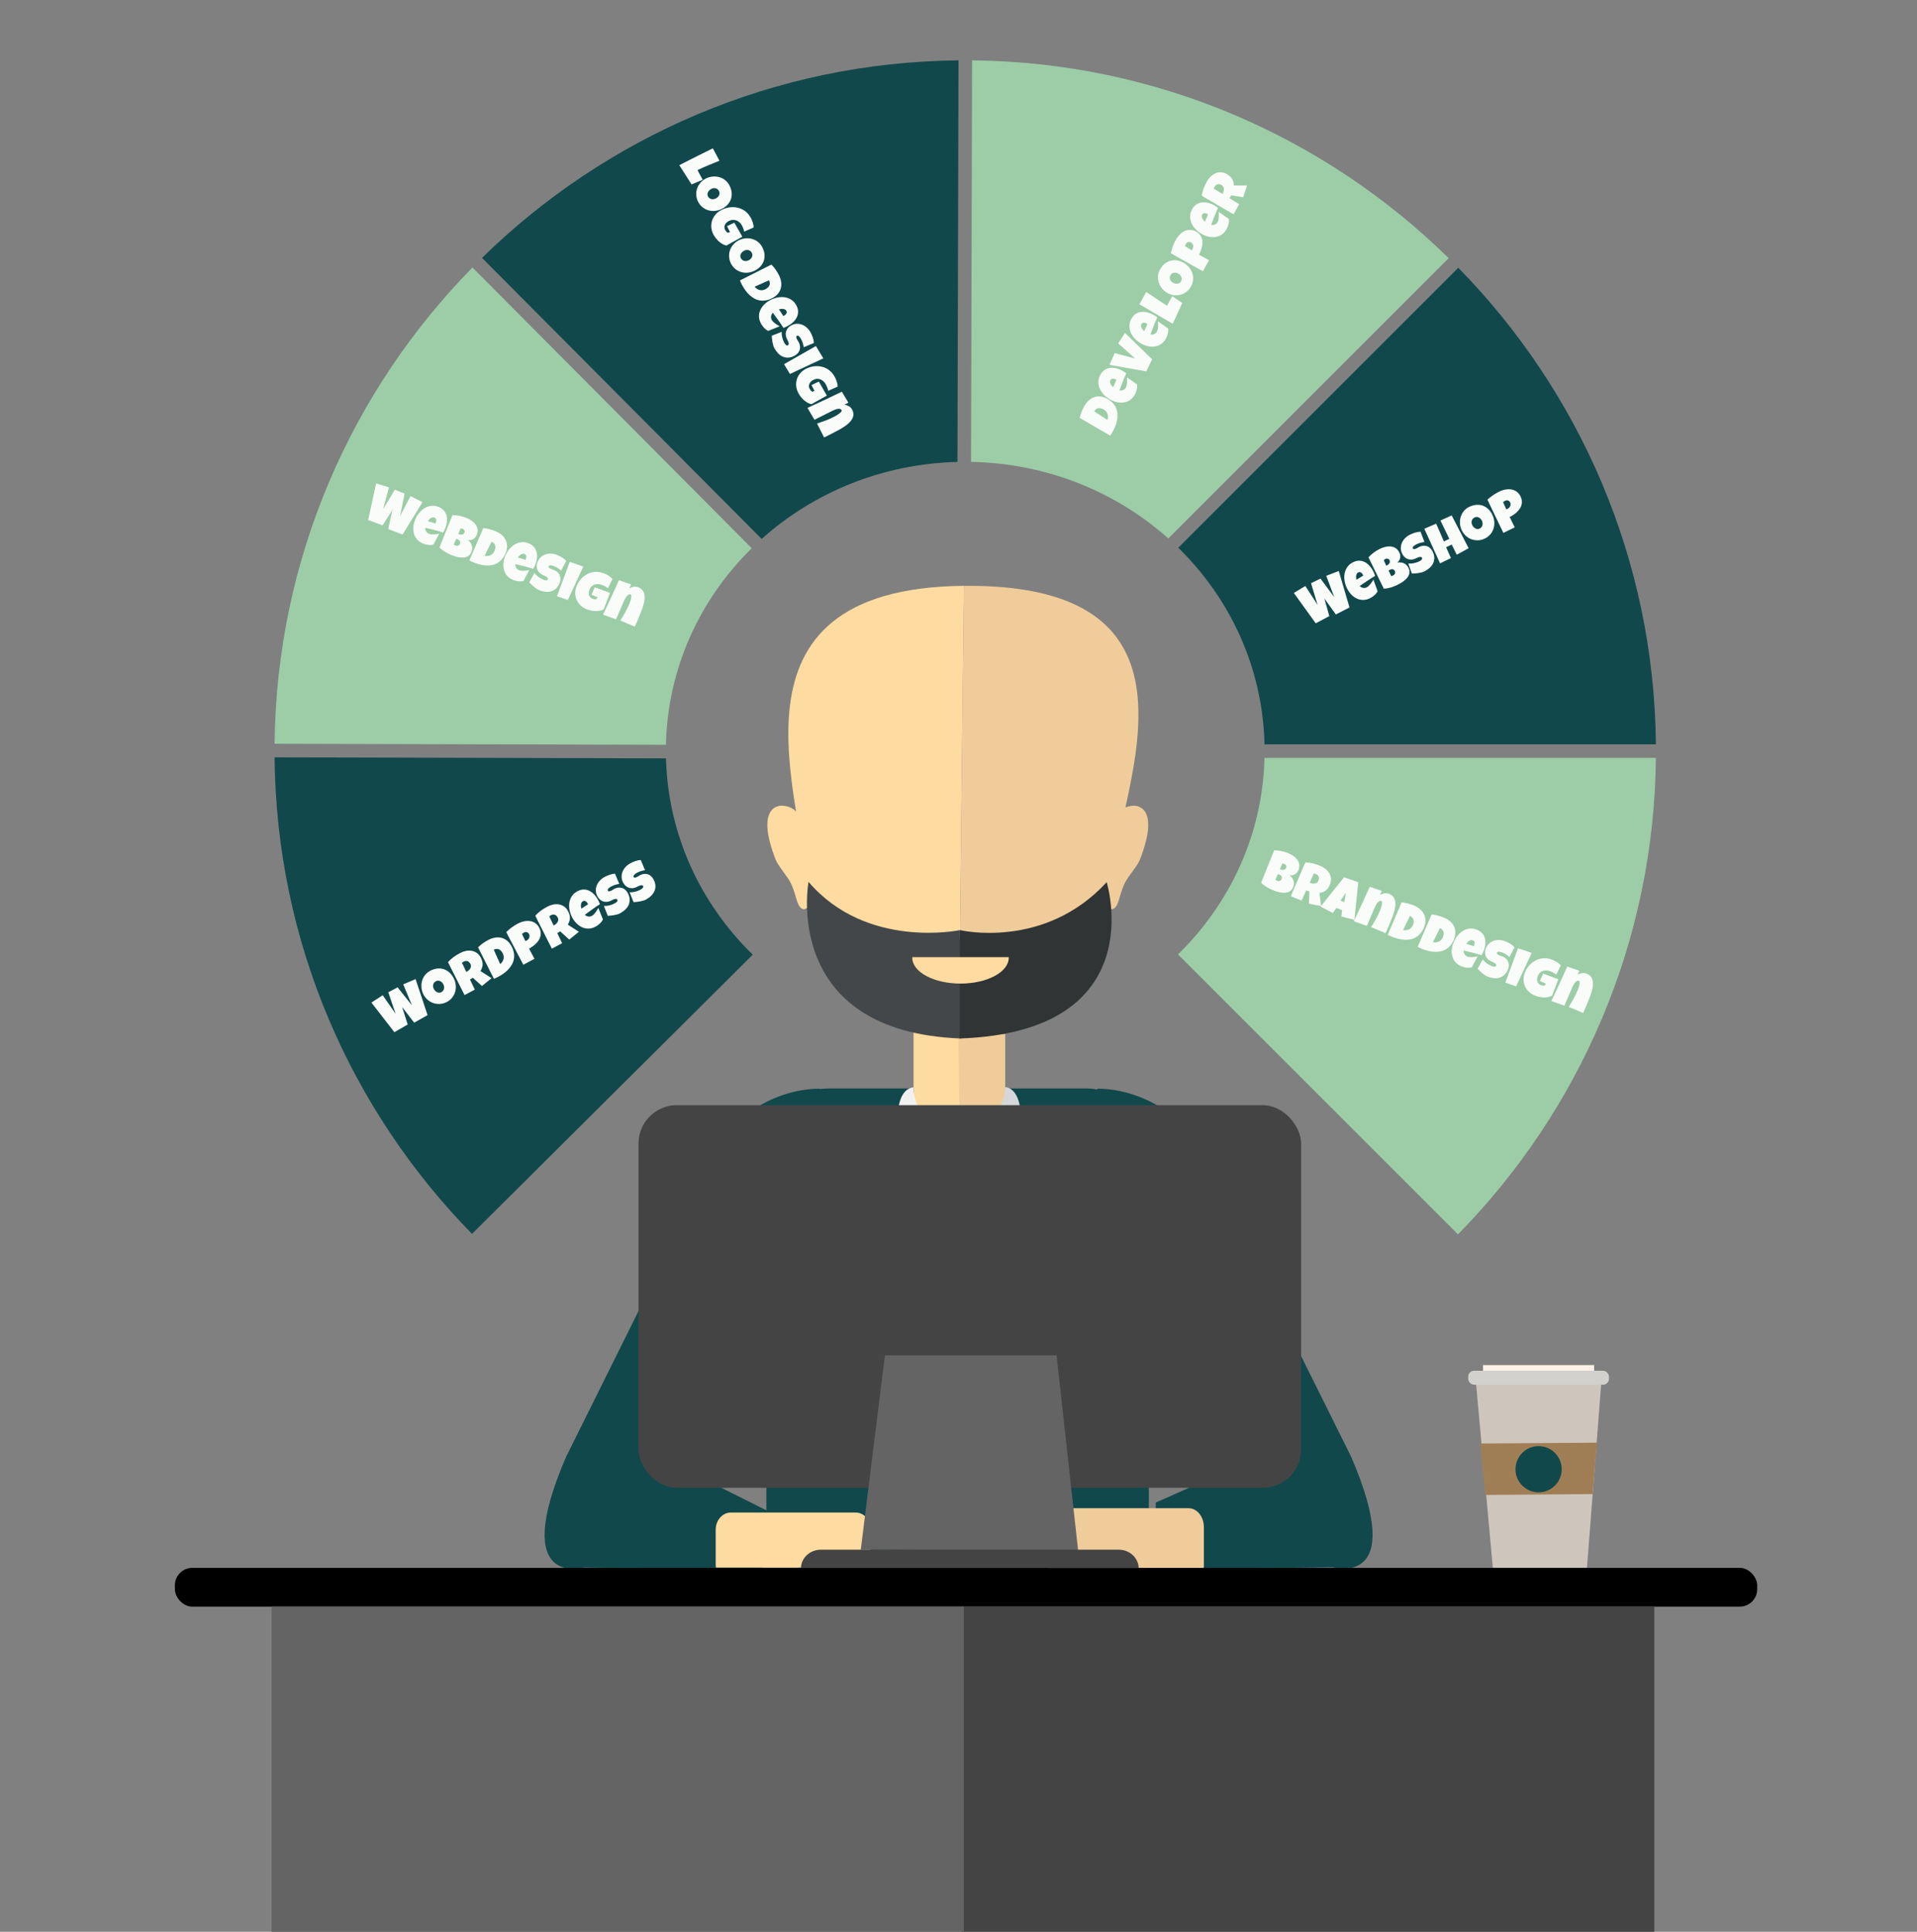
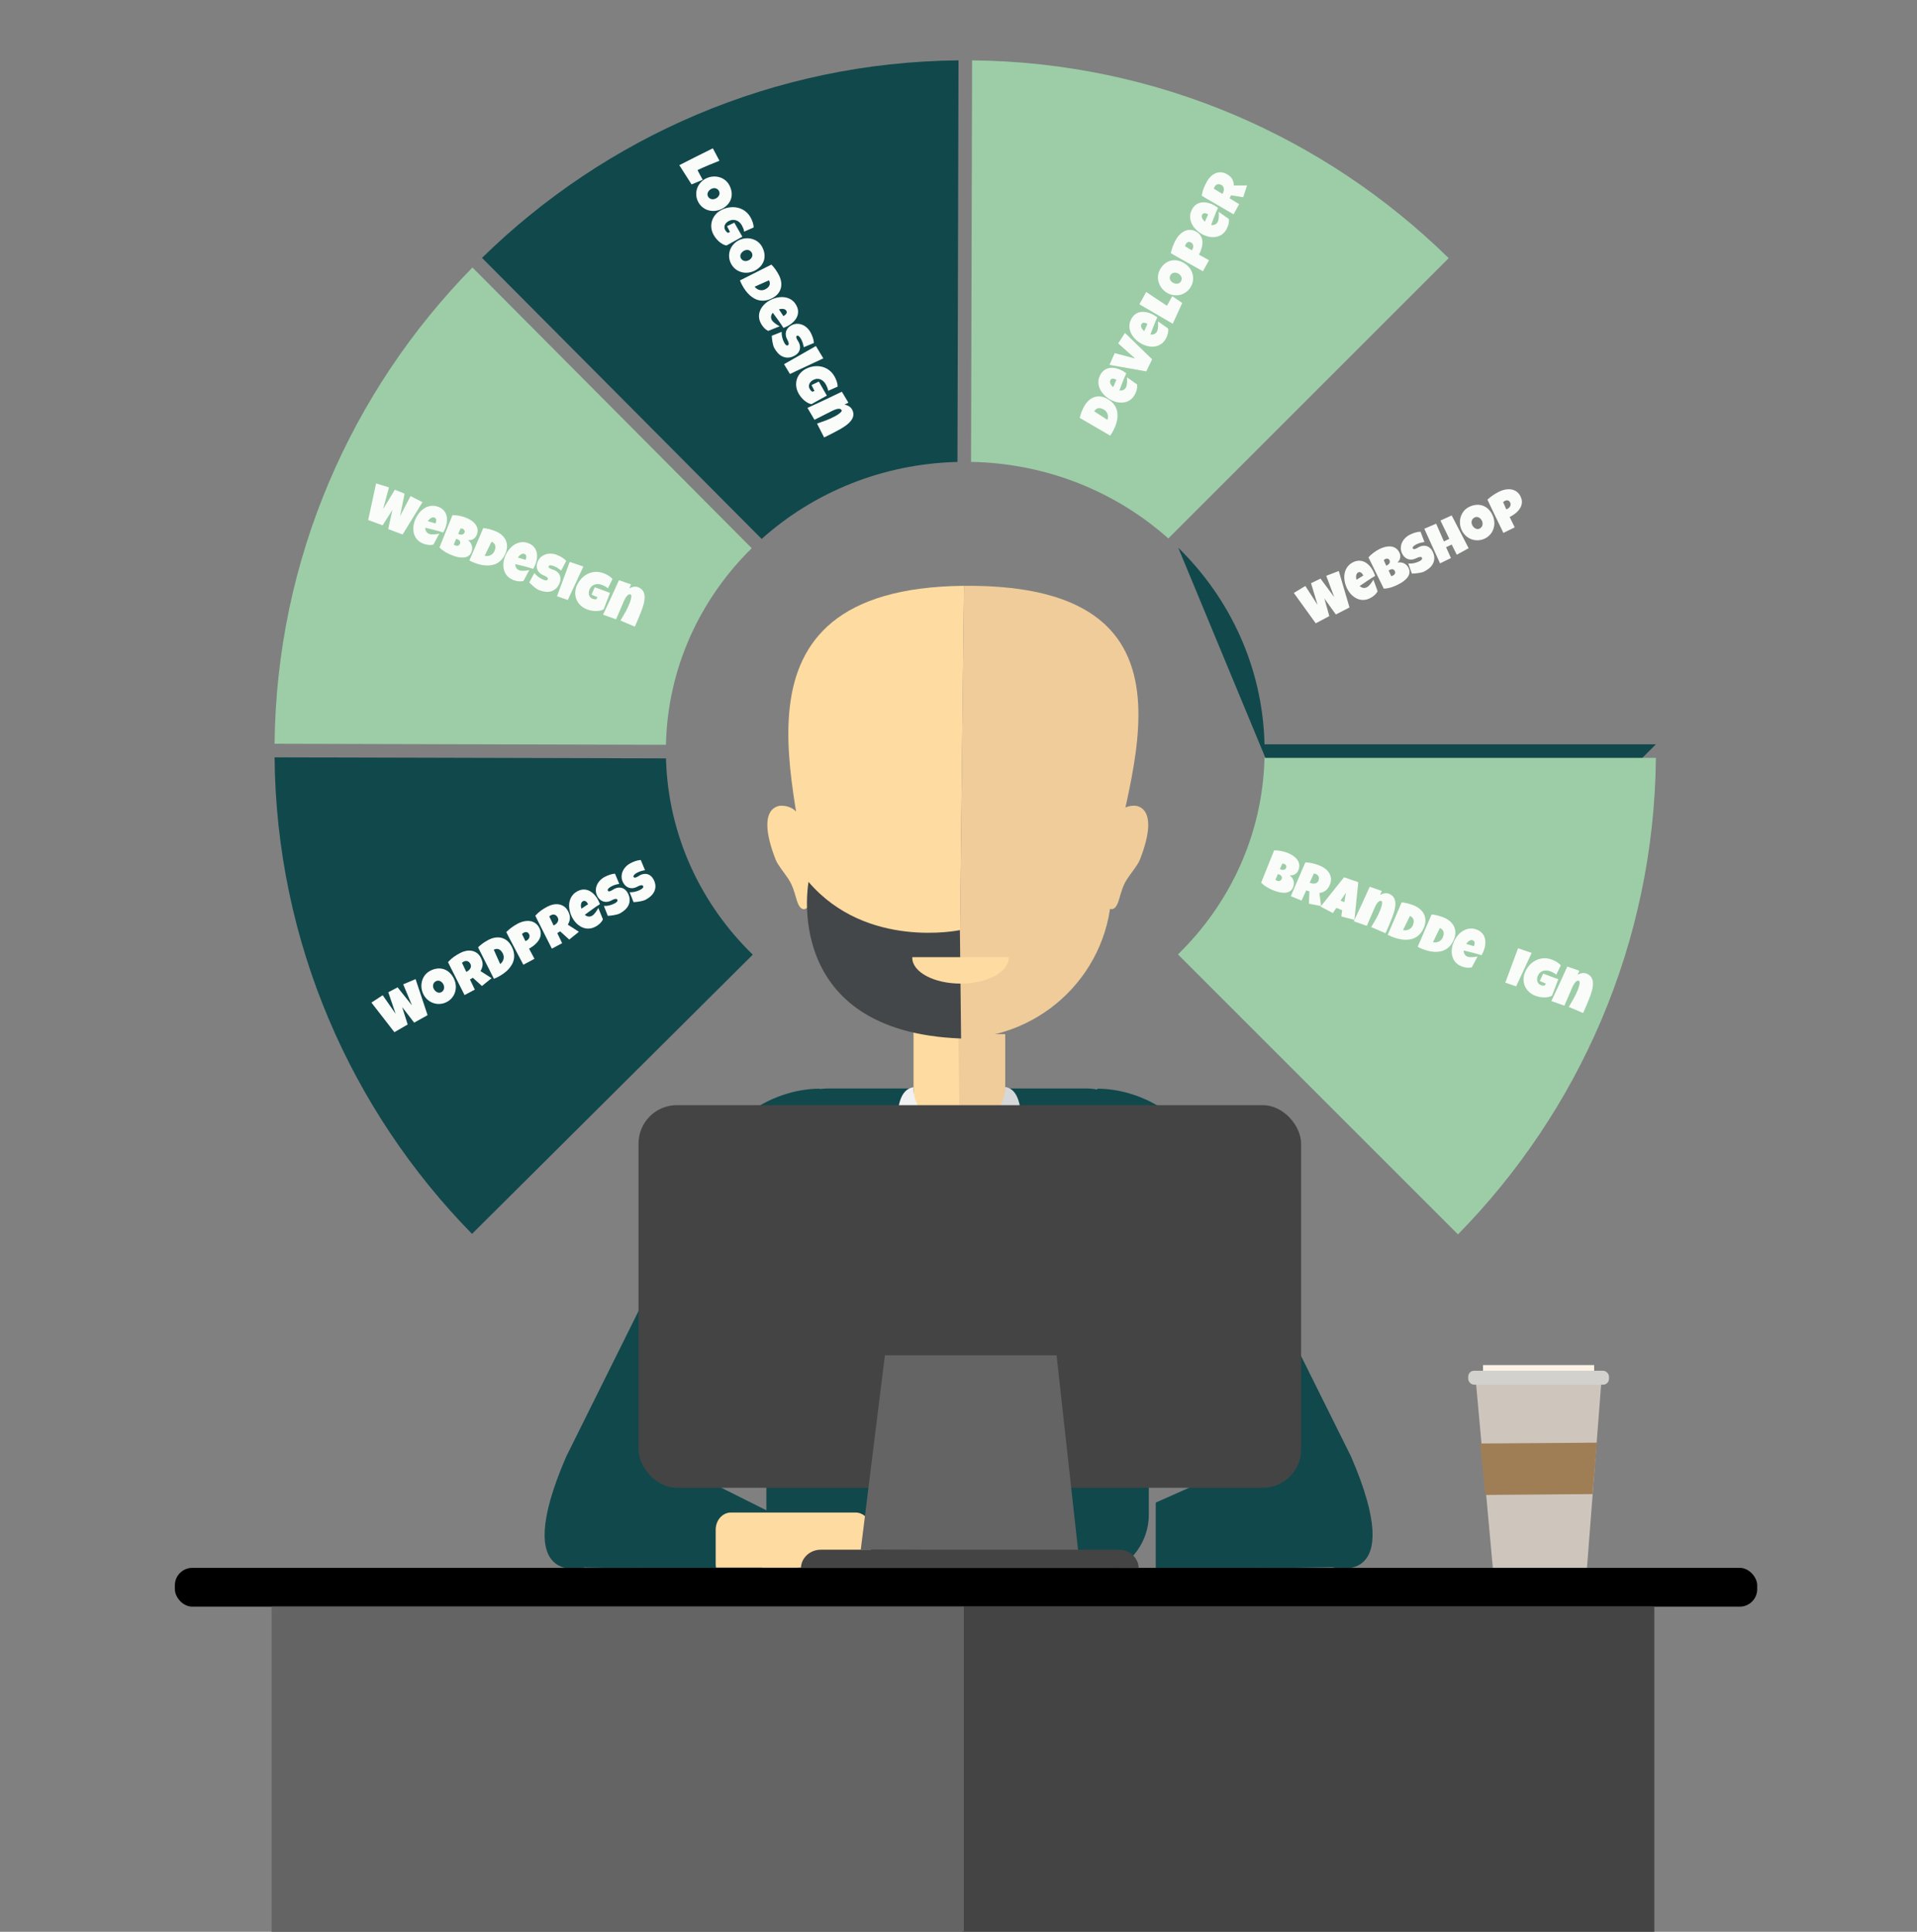
<svg xmlns="http://www.w3.org/2000/svg" width="623.307" height="628.221" viewBox="0 0 623.307 628.221">
  <rect x="0" y="0" width="623.307" height="628.221" fill="#808080" stroke="none" />
  <defs>
    <style>.j{fill:#d6d7d8;}.k{fill:#a07e55;}.l{fill:#fcf2e6;}.m{fill:#efcc9a;}.n{isolation:isolate;}.o{fill:#11484b;}.p{fill:#646464;}.q{fill:#434749;}.r{fill:#444;}.s{fill:#fedba0;}.t{fill:#303435;}.u{fill:#fafcfa;}.v{fill:#f1f1f1;}.w{fill:#cec6bc;}.x{fill:#d3d1cd;}.y{fill:#9ccda7;}.z{mix-blend-mode:multiply;}</style>
  </defs>
  <g class="n">
    <g id="a" class="z">
      <g id="b">
        <path class="y" d="M216.53,242.21c.538-24.888,11.066-47.395,27.892-63.925l-90.804-91.297c-39.282,40.032-63.722,94.655-64.34,154.888l127.252,.334Z" />
        <path class="y" d="M316.075,19.63l-.341,130.576c24.739,.457,47.217,9.808,64.14,24.903l91.162-91.154c-40.047-39.296-94.714-63.737-154.962-64.326Z" />
        <path class="o" d="M311.316,150.222l.342-130.592c-60.233,.574-114.885,25-154.932,64.237l90.925,91.393c16.797-15.052,39.097-24.432,63.666-25.038Z" />
-         <path class="o" d="M383.108,178.126c16.884,16.509,27.465,39.023,28.045,63.927h127.256c-.559-60.262-24.985-114.915-64.252-154.976l-91.049,91.049Z" />
+         <path class="o" d="M383.108,178.126c16.884,16.509,27.465,39.023,28.045,63.927h127.256l-91.049,91.049Z" />
        <path class="o" d="M244.758,310.46c-16.927-16.465-27.562-38.949-28.216-63.833l-127.263-.333c.545,60.262,24.956,114.915,64.193,154.976l91.286-90.81Z" />
        <path class="y" d="M411.151,246.47c-.612,24.909-11.227,47.42-28.145,63.913l91.049,91.049c39.296-40.047,63.766-94.685,64.355-154.962h-127.259Z" />
        <g>
          <path class="u" d="M135.122,318.41l3.903,11.722-4.358,2.437-3.91-5.068,1.803,5.672-4.326,2.499-7.468-9.627,3.667-2.389,4.201,6.029-2.385-6.994,3.026-1.609,4.677,5.875-2.845-6.849,4.015-1.697Z" />
          <path class="u" d="M147.474,318.034c.25,.471,.438,.953,.561,1.448,.123,.495,.185,.988,.184,1.48,0,.492-.062,.975-.185,1.447-.123,.475-.307,.922-.551,1.344-.243,.421-.546,.81-.908,1.165-.362,.354-.783,.66-1.265,.916-.466,.247-.94,.424-1.426,.529-.485,.104-.968,.147-1.449,.128-.481-.019-.952-.101-1.41-.245s-.891-.346-1.297-.605c-.406-.258-.78-.569-1.122-.932-.342-.361-.635-.773-.88-1.234-.239-.449-.42-.92-.541-1.409-.121-.49-.182-.981-.181-1.472,.001-.492,.06-.975,.181-1.45,.118-.475,.296-.924,.532-1.348,.235-.424,.528-.812,.879-1.165,.35-.352,.758-.651,1.224-.898,.75-.399,1.496-.646,2.238-.742,.742-.097,1.446-.045,2.113,.154,.667,.2,1.284,.543,1.851,1.027,.566,.485,1.051,1.105,1.452,1.861Zm-3.339,2.033c-.118-.223-.266-.421-.441-.596-.176-.176-.369-.311-.58-.408s-.435-.147-.672-.15c-.237-.004-.476,.059-.713,.185-.243,.13-.438,.289-.582,.478-.144,.19-.245,.398-.301,.623s-.066,.46-.029,.703c.035,.242,.114,.477,.235,.705,.115,.218,.263,.419,.44,.603,.177,.185,.375,.331,.592,.441,.218,.109,.448,.17,.69,.182,.241,.011,.483-.049,.727-.178s.436-.293,.58-.492c.143-.199,.238-.416,.286-.65s.052-.477,.011-.728c-.04-.251-.121-.489-.242-.718Z" />
          <path class="u" d="M156.296,311.373c.215,.403,.374,.788,.478,1.153,.105,.365,.155,.726,.151,1.08-.004,.353-.064,.71-.178,1.069s-.283,.734-.507,1.125l3.597,2.309-3.129,2.54-2.953-2.671-.946,.543,1.577,3.303-3.337,1.774c-.602-1.193-1.201-2.381-1.799-3.562-.599-1.182-1.196-2.371-1.792-3.566-.307-.601-.609-1.196-.909-1.786-.301-.59-.594-1.19-.879-1.802,.29-.327,.588-.629,.893-.903,.305-.275,.622-.532,.95-.769,.328-.238,.67-.463,1.025-.675s.724-.42,1.106-.624c.59-.314,1.203-.535,1.842-.665,.637-.13,1.255-.145,1.852-.044,.598,.1,1.154,.325,1.669,.676,.515,.35,.944,.848,1.288,1.495Zm-3.345,2.097c-.115-.218-.251-.4-.407-.55s-.327-.26-.514-.329c-.186-.07-.386-.097-.6-.08-.213,.018-.435,.088-.669,.212-.103,.055-.2,.114-.292,.181-.092,.065-.177,.135-.256,.21l1.41,2.953,.186-.099c.223-.119,.434-.268,.634-.447,.2-.179,.359-.377,.48-.594,.12-.217,.19-.448,.206-.697,.019-.248-.042-.501-.18-.76Z" />
          <path class="u" d="M166.325,307.733c.385,.724,.637,1.423,.756,2.097,.119,.673,.129,1.319,.031,1.94-.099,.619-.296,1.207-.591,1.762-.296,.556-.665,1.079-1.107,1.569-.442,.491-.947,.947-1.517,1.369-.568,.422-1.179,.806-1.83,1.153-.244,.129-.485,.248-.725,.359-.24,.11-.488,.219-.745,.321l-5.155-10.22c.473-.483,.991-.923,1.554-1.318,.564-.396,1.142-.751,1.736-1.067,.74-.394,1.476-.651,2.206-.774,.731-.124,1.428-.104,2.092,.057,.663,.162,1.276,.47,1.84,.924,.562,.453,1.048,1.062,1.455,1.829Zm-3.693,5.785c.286-.211,.519-.456,.699-.735,.182-.277,.309-.571,.383-.88,.076-.308,.093-.623,.052-.943-.041-.319-.142-.63-.301-.93-.157-.295-.334-.554-.532-.776-.198-.224-.418-.393-.657-.507-.24-.114-.504-.167-.791-.157-.286,.01-.599,.098-.935,.264l2.082,4.665Z" />
          <path class="u" d="M175.318,301.676c.267,.502,.429,.987,.485,1.455,.056,.468,.031,.917-.074,1.349-.106,.431-.282,.84-.527,1.226-.246,.387-.536,.749-.87,1.089-.333,.34-.698,.654-1.097,.942-.398,.288-.803,.544-1.213,.769l1.758,3.306-3.617,1.923c-.312-.59-.617-1.165-.912-1.725-.294-.56-.587-1.116-.877-1.669s-.583-1.108-.877-1.669c-.295-.56-.598-1.139-.909-1.736-.325-.637-.657-1.27-.999-1.897-.341-.629-.666-1.272-.977-1.93,.559-.549,1.143-1.049,1.752-1.499s1.267-.862,1.971-1.237c.398-.211,.814-.391,1.246-.538s.869-.247,1.309-.302c.439-.055,.87-.06,1.295-.018,.424,.044,.827,.15,1.208,.318,.382,.169,.738,.404,1.068,.707,.329,.302,.615,.681,.857,1.136Zm-3.305,2.097c-.179-.337-.421-.545-.726-.625s-.62-.034-.946,.14c-.108,.058-.216,.126-.323,.206-.106,.08-.205,.161-.295,.242l1.112,2.315c.078-.028,.15-.06,.218-.096,.067-.036,.137-.073,.21-.112,.185-.099,.349-.226,.489-.379,.141-.154,.247-.326,.319-.514,.073-.189,.107-.383,.103-.583-.003-.2-.058-.398-.162-.595Z" />
          <path class="u" d="M184.682,296.279c.215,.403,.374,.788,.479,1.153,.104,.365,.155,.726,.151,1.08-.005,.353-.065,.71-.178,1.069-.115,.359-.284,.734-.507,1.125l3.596,2.309-3.129,2.54-2.952-2.671-.946,.543,1.577,3.303-3.337,1.774c-.602-1.193-1.201-2.381-1.8-3.562-.598-1.182-1.195-2.371-1.792-3.566-.306-.601-.609-1.196-.909-1.786-.301-.59-.594-1.19-.879-1.802,.29-.327,.588-.629,.894-.903,.305-.275,.621-.532,.95-.769,.328-.238,.669-.462,1.024-.674s.725-.42,1.107-.624c.59-.314,1.203-.535,1.841-.665s1.255-.145,1.853-.044c.598,.1,1.154,.325,1.669,.675s.943,.848,1.287,1.496Zm-3.344,2.097c-.116-.218-.252-.4-.407-.55-.156-.149-.327-.26-.514-.329-.186-.07-.387-.097-.6-.08-.213,.018-.436,.088-.669,.212-.103,.055-.201,.114-.293,.181-.091,.065-.176,.135-.256,.211l1.411,2.952,.185-.099c.223-.119,.434-.268,.634-.447,.2-.179,.36-.377,.48-.594s.19-.448,.207-.697c.018-.248-.043-.501-.18-.76Z" />
          <path class="u" d="M194.444,292.642c.24,.45,.448,.916,.625,1.399-.854,.527-1.685,1.087-2.492,1.679-.807,.591-1.613,1.182-2.422,1.77,.332,.302,.701,.487,1.106,.557s.808-.001,1.206-.213c.207-.11,.412-.27,.617-.477,.204-.209,.398-.435,.578-.682,.182-.245,.348-.494,.498-.747,.151-.253,.278-.477,.381-.67l1.5,3.721c-.119,.263-.268,.511-.445,.744-.177,.234-.375,.452-.593,.654s-.447,.388-.69,.556c-.242,.169-.487,.319-.736,.451-.512,.273-1.017,.451-1.516,.537-.498,.086-.986,.096-1.464,.027s-.936-.204-1.377-.408c-.44-.204-.853-.462-1.238-.774-.385-.314-.741-.671-1.068-1.075-.327-.402-.613-.835-.858-1.295-.256-.481-.468-.986-.636-1.514-.168-.528-.28-1.062-.338-1.602-.059-.54-.053-1.072,.016-1.597,.07-.525,.211-1.025,.421-1.503,.211-.477,.503-.917,.875-1.321,.373-.404,.836-.753,1.39-1.048,.461-.244,.914-.404,1.362-.479,.447-.076,.88-.08,1.297-.013,.417,.066,.818,.197,1.203,.391,.386,.193,.747,.437,1.086,.731,.339,.294,.653,.628,.941,1.002,.288,.375,.546,.773,.77,1.198Zm-3.318,1.247c-.077-.145-.172-.286-.283-.422-.112-.136-.236-.248-.372-.335-.136-.087-.282-.14-.44-.16-.156-.02-.319,.016-.49,.106-.207,.11-.36,.263-.458,.458-.099,.195-.16,.407-.185,.636-.024,.229-.019,.461,.012,.696,.032,.234,.074,.444,.127,.629l2.181-1.439-.091-.17Z" />
          <path class="u" d="M204.125,290.441c.377,.709,.579,1.386,.607,2.032,.027,.645-.083,1.248-.332,1.809-.25,.56-.618,1.071-1.106,1.533-.488,.462-1.06,.868-1.717,1.217-.254,.135-.55,.249-.888,.343-.339,.094-.69,.173-1.054,.236-.364,.065-.721,.115-1.07,.15-.349,.037-.662,.062-.94,.077l-1.275-3.224c.58,.03,1.174-.028,1.782-.176,.608-.148,1.171-.359,1.688-.634,.098-.052,.215-.12,.351-.202s.257-.176,.362-.282c.106-.106,.183-.222,.23-.346,.047-.125,.031-.259-.046-.404-.052-.098-.127-.167-.227-.203s-.21-.051-.332-.043c-.121,.008-.25,.034-.387,.076-.137,.043-.268,.091-.392,.144-.124,.054-.238,.107-.342,.162s-.186,.099-.248,.132c-.445,.237-.888,.382-1.327,.436-.439,.054-.856,.023-1.254-.095-.398-.117-.766-.319-1.105-.607s-.626-.654-.862-1.099c-.325-.61-.493-1.223-.504-1.837-.012-.614,.098-1.201,.329-1.758,.231-.558,.565-1.068,1.001-1.533,.438-.465,.94-.848,1.509-1.15,.253-.135,.519-.265,.798-.39,.279-.124,.564-.235,.856-.33,.291-.096,.582-.174,.875-.236,.291-.062,.58-.1,.865-.112l1.381,3.308c-.415,.068-.837,.165-1.266,.289-.428,.125-.825,.285-1.192,.48-.067,.035-.153,.083-.258,.142-.104,.06-.212,.126-.321,.201-.109,.074-.217,.156-.322,.246s-.192,.181-.263,.274c-.069,.094-.113,.192-.132,.294-.019,.103,.001,.202,.059,.298,.065,.111,.155,.176,.269,.196,.112,.019,.24,.01,.383-.029,.142-.039,.288-.099,.441-.18,.152-.081,.302-.165,.448-.253,.145-.088,.281-.17,.406-.246,.125-.077,.231-.134,.315-.173,.429-.194,.848-.305,1.259-.33,.41-.026,.797,.023,1.159,.149s.695,.328,1,.608,.567,.626,.787,1.04Z" />
          <path class="u" d="M212.498,285.988c.377,.709,.579,1.386,.607,2.031,.028,.645-.083,1.249-.332,1.81s-.618,1.071-1.105,1.533c-.488,.462-1.06,.867-1.718,1.217-.254,.135-.549,.249-.888,.343s-.69,.173-1.054,.237c-.363,.064-.721,.115-1.069,.15-.349,.037-.662,.062-.94,.077l-1.275-3.224c.58,.03,1.174-.028,1.782-.176,.608-.148,1.171-.359,1.688-.634,.099-.052,.216-.12,.352-.202,.135-.082,.256-.176,.361-.282,.107-.106,.184-.222,.231-.346,.046-.125,.031-.259-.046-.404-.053-.098-.128-.166-.228-.203s-.209-.051-.331-.043-.251,.034-.388,.076c-.137,.043-.267,.091-.392,.144-.124,.053-.238,.107-.342,.162s-.186,.099-.248,.132c-.445,.237-.887,.382-1.326,.436-.439,.054-.857,.023-1.255-.095-.397-.117-.766-.319-1.105-.607-.338-.288-.626-.654-.862-1.099-.325-.61-.493-1.223-.504-1.837-.012-.614,.098-1.201,.329-1.758,.231-.558,.565-1.068,1.001-1.533,.438-.465,.94-.848,1.509-1.15,.253-.135,.52-.265,.798-.39,.279-.124,.565-.235,.856-.33,.291-.096,.583-.174,.875-.236s.581-.1,.866-.112l1.38,3.308c-.415,.068-.837,.165-1.265,.289-.428,.125-.825,.285-1.192,.48-.068,.036-.154,.084-.259,.142-.104,.06-.212,.126-.321,.201-.109,.074-.217,.156-.322,.246-.104,.089-.192,.181-.262,.274-.07,.094-.114,.191-.133,.294-.018,.103,.002,.202,.059,.298,.066,.111,.155,.176,.269,.195,.113,.019,.241,.01,.383-.029,.142-.038,.289-.099,.441-.18,.153-.081,.302-.165,.448-.253,.145-.088,.281-.17,.406-.246,.125-.077,.231-.134,.316-.173,.428-.194,.847-.304,1.258-.33,.411-.026,.797,.023,1.159,.149s.696,.328,1.001,.608,.566,.626,.786,1.04Z" />
        </g>
        <g>
          <path class="u" d="M420.454,288.534c-.182,.451-.422,.806-.719,1.065-.298,.259-.631,.446-1,.562-.37,.116-.764,.174-1.184,.172-.42-.003-.842-.042-1.266-.118s-.838-.181-1.243-.312-.778-.268-1.12-.406c-.338-.136-.682-.289-1.032-.459-.352-.171-.694-.358-1.029-.562-.335-.205-.655-.428-.962-.669s-.585-.5-.833-.777l4.224-10.503c.355-.001,.725,.017,1.107,.055,.383,.037,.766,.095,1.148,.17,.383,.076,.759,.168,1.126,.274,.368,.108,.718,.229,1.048,.362,.387,.156,.767,.338,1.141,.546s.72,.442,1.037,.704c.318,.261,.598,.546,.84,.856,.242,.309,.427,.644,.556,1.006,.129,.362,.189,.746,.179,1.153s-.107,.841-.295,1.303c-.122,.305-.281,.572-.476,.804-.194,.231-.416,.419-.664,.565-.249,.145-.52,.246-.815,.302-.294,.055-.602,.059-.924,.01,.316,.235,.583,.501,.802,.798,.218,.297,.377,.614,.477,.952,.101,.337,.142,.689,.124,1.055-.019,.365-.101,.731-.248,1.094Zm-4.493-4.129c-.158-.062-.316-.107-.477-.135l-.783,1.845c.075,.05,.149,.097,.223,.142,.073,.046,.147,.084,.224,.114,.114,.046,.244,.085,.39,.115s.294,.033,.442,.009c.148-.026,.288-.085,.418-.178,.129-.094,.235-.243,.318-.45,.084-.206,.112-.39,.086-.552-.025-.162-.081-.304-.166-.423-.084-.12-.19-.22-.315-.299-.127-.079-.246-.142-.36-.189Zm2.231-2.188c.064-.157,.085-.305,.065-.442-.019-.139-.064-.262-.13-.371-.066-.108-.148-.201-.247-.279-.098-.077-.19-.134-.277-.169-.108-.044-.222-.07-.338-.08-.116-.009-.231-.011-.348-.007l-.78,1.789c.125,.051,.285,.102,.478,.154,.193,.054,.391,.078,.592,.073,.2-.004,.39-.054,.567-.149,.177-.096,.317-.269,.418-.519Z" />
          <path class="u" d="M432.438,287.612c-.171,.424-.363,.794-.576,1.109-.212,.315-.456,.586-.73,.81-.274,.224-.585,.408-.934,.552-.349,.143-.745,.255-1.188,.335l.544,4.239-3.957-.765,.147-3.978-1.023-.376-1.517,3.331-3.504-1.416c.528-1.228,1.052-2.45,1.572-3.668s1.048-2.439,1.581-3.665c.263-.621,.523-1.235,.782-1.845,.26-.609,.531-1.221,.816-1.832,.438,.013,.859,.047,1.267,.104,.406,.057,.807,.134,1.199,.233,.393,.099,.785,.216,1.176,.352s.787,.284,1.19,.446c.619,.251,1.184,.578,1.692,.983,.51,.405,.918,.868,1.226,1.391,.307,.522,.491,1.093,.554,1.712,.064,.619-.043,1.27-.317,1.947Zm-3.756-1.214c.092-.228,.145-.449,.16-.665,.014-.215-.013-.417-.078-.605-.066-.189-.175-.358-.324-.511-.15-.152-.348-.277-.593-.377-.108-.044-.218-.08-.325-.107-.109-.028-.219-.049-.327-.06l-1.355,2.978,.195,.078c.233,.095,.483,.161,.749,.199,.266,.037,.52,.033,.764-.014s.466-.144,.667-.29c.201-.145,.356-.354,.467-.627Z" />
          <path class="u" d="M440.385,299.148l-4.252-1.111,.255-2.041-1.858-.751-1.151,1.678-3.991-2.087,7.629-9.544,4.623,1.603-1.254,12.253Zm-3.283-5.764l.527-3.086-1.749,2.592,1.222,.494Z" />
          <path class="u" d="M452.052,299.88c-.248,.613-.5,1.217-.756,1.812-.257,.594-.52,1.191-.794,1.789l-4.66-1.978c.551-.896,1.08-1.799,1.587-2.709,.507-.912,.958-1.855,1.353-2.833,.029-.07,.072-.186,.131-.346s.119-.343,.184-.547c.062-.205,.123-.418,.178-.64,.055-.221,.091-.429,.109-.623,.019-.195,.014-.363-.015-.504s-.094-.232-.197-.274c-.185-.075-.363-.083-.534-.026-.172,.058-.334,.154-.487,.292-.154,.137-.298,.301-.433,.493-.134,.192-.256,.39-.367,.592-.109,.201-.206,.395-.29,.579s-.15,.336-.198,.455c-.416,.95-.823,1.898-1.223,2.837-.399,.943-.808,1.891-1.226,2.848l-4.229-1.5c.884-1.875,1.758-3.739,2.625-5.594,.866-1.855,1.717-3.731,2.552-5.624l3.926,1.358-.56,1.291c.228-.123,.462-.231,.704-.322s.487-.155,.736-.19c.248-.036,.499-.042,.751-.019,.254,.022,.505,.084,.755,.185,.462,.186,.836,.426,1.122,.719s.502,.62,.646,.981c.144,.362,.229,.755,.254,1.179,.024,.424,.007,.857-.053,1.302-.059,.443-.149,.894-.273,1.355-.122,.46-.259,.905-.411,1.336s-.309,.846-.469,1.242-.307,.758-.439,1.084Z" />
          <path class="u" d="M463,301.572c-.307,.762-.681,1.404-1.12,1.928s-.928,.947-1.465,1.27c-.539,.324-1.115,.551-1.73,.682s-1.253,.184-1.914,.16c-.66-.023-1.334-.117-2.023-.283-.689-.164-1.375-.385-2.06-.66-.255-.103-.503-.211-.741-.324-.239-.111-.48-.234-.725-.363l4.515-10.518c.674,.051,1.344,.165,2.009,.342,.664,.178,1.309,.392,1.934,.644,.777,.314,1.447,.711,2.012,1.191,.565,.481,.998,1.028,1.301,1.639,.302,.613,.461,1.279,.475,2.002,.015,.725-.141,1.488-.466,2.291Zm-6.806,.891c.346,.084,.684,.103,1.013,.062,.329-.039,.636-.131,.921-.272,.284-.141,.536-.33,.755-.566,.22-.238,.392-.514,.519-.828,.125-.31,.209-.613,.253-.908,.043-.295,.031-.572-.035-.828-.066-.258-.195-.494-.387-.707-.192-.215-.46-.397-.803-.547l-2.236,4.594Z" />
          <path class="u" d="M472.738,305.507c-.307,.76-.681,1.402-1.12,1.926-.44,.525-.928,.947-1.466,1.272-.538,.322-1.114,.549-1.73,.68s-1.253,.184-1.914,.16c-.66-.023-1.334-.117-2.023-.281-.689-.164-1.375-.385-2.06-.662-.255-.103-.503-.211-.741-.322-.239-.113-.48-.234-.725-.365l4.515-10.518c.674,.051,1.344,.166,2.009,.342,.664,.178,1.309,.393,1.934,.644,.777,.315,1.447,.711,2.012,1.191,.565,.482,.998,1.027,1.301,1.641,.302,.611,.46,1.279,.475,2.002s-.141,1.486-.466,2.291Zm-6.806,.891c.346,.082,.684,.103,1.013,.062s.636-.131,.921-.273c.284-.141,.535-.33,.755-.566,.219-.236,.392-.514,.519-.828,.125-.31,.209-.611,.253-.908,.043-.295,.031-.57-.035-.828s-.195-.494-.387-.707c-.192-.213-.46-.395-.804-.547l-2.235,4.596Z" />
          <path class="u" d="M482.384,309.271c-.19,.473-.414,.932-.67,1.379-.953-.316-1.916-.592-2.888-.83s-1.943-.477-2.914-.719c-.018,.449,.078,.852,.285,1.207s.52,.617,.939,.785c.217,.088,.471,.144,.762,.166,.291,.023,.59,.025,.894,.006s.602-.053,.893-.098c.291-.047,.543-.094,.758-.141l-1.886,3.543c-.278,.076-.564,.123-.856,.137-.294,.014-.588,.002-.883-.035-.295-.035-.584-.094-.869-.17-.284-.078-.557-.17-.818-.273-.537-.219-1-.49-1.386-.816-.386-.328-.707-.695-.962-1.103-.254-.41-.445-.85-.572-1.318-.127-.467-.194-.949-.202-1.445s.037-1,.136-1.51,.246-1.006,.441-1.49c.204-.506,.454-.992,.751-1.461,.296-.467,.632-.896,1.009-1.287,.376-.393,.787-.731,1.234-1.014,.446-.285,.92-.5,1.421-.644s1.026-.205,1.575-.18c.549,.027,1.113,.156,1.694,.393,.484,.195,.898,.44,1.244,.734,.345,.293,.627,.623,.844,.984,.217,.363,.375,.754,.474,1.174,.1,.418,.145,.854,.138,1.301-.007,.449-.061,.904-.163,1.367-.102,.461-.241,.914-.422,1.359Zm-3.088-1.74c.061-.152,.107-.315,.141-.488,.031-.174,.037-.34,.017-.5s-.073-.307-.159-.44-.218-.234-.397-.307c-.218-.088-.433-.107-.646-.059-.212,.051-.414,.141-.606,.268-.19,.129-.365,.281-.525,.457-.159,.176-.293,.342-.401,.502l2.505,.746,.072-.18Z" />
-           <path class="u" d="M490.292,315.273c-.301,.744-.69,1.334-1.166,1.77-.477,.438-1.01,.74-1.599,.908-.59,.17-1.219,.217-1.886,.139-.668-.076-1.346-.254-2.036-.533-.266-.107-.544-.26-.833-.459s-.575-.418-.859-.656c-.283-.236-.551-.477-.803-.723-.252-.242-.473-.467-.662-.67l1.648-3.049c.351,.463,.777,.881,1.281,1.252s1.027,.666,1.571,.885c.102,.043,.23,.09,.38,.141s.3,.084,.449,.096c.149,.014,.287-.002,.412-.047,.125-.043,.219-.143,.28-.295,.042-.102,.045-.203,.009-.303-.035-.102-.096-.193-.18-.283-.085-.086-.188-.17-.308-.246-.121-.078-.241-.146-.361-.209-.121-.06-.235-.113-.345-.156-.107-.045-.195-.08-.26-.105-.468-.19-.863-.435-1.188-.736-.323-.301-.568-.643-.733-1.022-.166-.379-.247-.791-.245-1.236,.003-.445,.099-.9,.287-1.367,.259-.641,.621-1.164,1.084-1.566,.463-.404,.982-.697,1.559-.879,.575-.182,1.182-.254,1.818-.217,.636,.035,1.252,.174,1.85,.416,.268,.107,.537,.227,.812,.359,.274,.135,.542,.281,.802,.443s.508,.334,.743,.518c.236,.185,.45,.381,.643,.592l-1.645,3.184c-.319-.273-.664-.535-1.035-.783s-.749-.449-1.135-.606c-.07-.027-.162-.062-.274-.105s-.232-.082-.36-.117-.259-.066-.396-.088c-.136-.023-.262-.033-.378-.025-.117,.006-.221,.035-.31,.088-.091,.051-.154,.131-.19,.236-.043,.121-.035,.232,.022,.33,.058,.1,.147,.191,.269,.275,.121,.082,.262,.158,.422,.223s.32,.125,.481,.18,.31,.107,.45,.154c.139,.045,.251,.09,.336,.131,.424,.201,.777,.453,1.06,.75,.285,.299,.495,.627,.631,.984,.137,.359,.195,.744,.178,1.158-.019,.412-.115,.836-.291,1.272Z" />
          <path class="u" d="M498.017,309.9l-5.055,10.869-3.512-1.211,4.139-11.182,4.428,1.523Z" />
          <path class="u" d="M504.632,323.796c-.385,.217-.814,.369-1.285,.457-.471,.088-.953,.123-1.446,.107s-.981-.076-1.464-.18c-.482-.103-.927-.236-1.335-.4-.787-.318-1.459-.746-2.015-1.279-.555-.533-.977-1.137-1.266-1.805-.288-.67-.435-1.389-.441-2.156s.147-1.539,.461-2.316c.239-.592,.54-1.141,.902-1.645,.361-.504,.768-.951,1.218-1.338s.94-.709,1.468-.971c.529-.26,1.083-.443,1.664-.551,.58-.105,1.178-.129,1.794-.066s1.234,.219,1.853,.469c.233,.096,.479,.205,.738,.332s.511,.266,.755,.418c.245,.154,.477,.32,.693,.504,.217,.182,.404,.375,.562,.578l-1.486,3.019c-.258-.236-.54-.44-.847-.611-.308-.172-.615-.32-.925-.445-.435-.176-.864-.281-1.289-.316-.425-.037-.823,.004-1.195,.119s-.709,.31-1.01,.586c-.302,.277-.543,.641-.726,1.092-.114,.283-.186,.57-.217,.865s-.009,.574,.064,.842c.072,.266,.199,.508,.379,.727,.181,.217,.423,.389,.728,.512,.206,.082,.431,.141,.673,.176s.468,.019,.678-.047l.29-.623-1.943-.824,1.086-2.404c.82,.301,1.64,.604,2.456,.912,.817,.309,1.643,.611,2.477,.91l-2.049,5.354Z" />
          <path class="u" d="M516.292,325.833c-.248,.613-.5,1.219-.756,1.812-.256,.596-.52,1.191-.794,1.789l-4.661-1.977c.552-.896,1.081-1.801,1.588-2.711,.508-.91,.958-1.853,1.353-2.832,.028-.07,.071-.185,.13-.346,.058-.16,.119-.342,.183-.547,.065-.205,.123-.418,.178-.639,.055-.223,.092-.43,.109-.625,.019-.193,.015-.361-.014-.504-.028-.141-.095-.232-.197-.273-.185-.074-.363-.084-.535-.025-.171,.057-.334,.152-.487,.291-.153,.137-.297,.301-.431,.492-.136,.193-.258,.391-.367,.592-.11,.203-.207,.397-.291,.58s-.15,.336-.198,.455c-.416,.951-.823,1.897-1.223,2.838s-.808,1.891-1.226,2.846l-4.229-1.5c.883-1.873,1.758-3.738,2.625-5.594,.866-1.855,1.717-3.728,2.551-5.623l3.926,1.359-.559,1.289c.227-.123,.461-.231,.703-.322s.488-.154,.736-.19c.248-.037,.498-.043,.752-.019,.252,.023,.504,.086,.754,.185,.462,.188,.836,.428,1.122,.721,.286,.291,.501,.619,.645,.981s.23,.754,.254,1.178c.025,.424,.008,.857-.052,1.303-.059,.443-.149,.894-.273,1.353-.122,.459-.26,.904-.412,1.336s-.308,.846-.468,1.242-.307,.758-.439,1.084Z" />
        </g>
        <g>
          <path class="u" d="M360.014,129.684c.717,.398,1.309,.846,1.775,1.346,.467,.5,.827,1.037,1.082,1.61,.256,.574,.41,1.173,.465,1.799,.055,.627,.03,1.267-.074,1.919-.103,.653-.278,1.31-.526,1.975-.247,.663-.55,1.318-.907,1.964-.134,.24-.271,.473-.412,.696-.141,.224-.29,.449-.449,.675l-9.889-5.763c.133-.663,.328-1.313,.584-1.952,.257-.638,.549-1.252,.875-1.841,.406-.733,.883-1.35,1.428-1.852,.547-.501,1.142-.865,1.786-1.091,.644-.226,1.326-.302,2.046-.228,.719,.074,1.458,.321,2.217,.742Zm.054,6.863c.124-.334,.186-.665,.186-.998,0-.331-.054-.647-.158-.947-.105-.299-.263-.573-.472-.819-.208-.246-.461-.452-.758-.616-.293-.162-.583-.283-.87-.362-.288-.079-.564-.101-.827-.067-.264,.035-.513,.135-.749,.299-.234,.165-.448,.408-.641,.731l4.288,2.779Z" />
          <path class="u" d="M364.925,120.569c.446,.248,.875,.525,1.286,.834-.429,.908-.821,1.829-1.176,2.765s-.71,1.871-1.066,2.805c.442,.071,.853,.026,1.23-.136,.379-.162,.677-.441,.895-.835,.113-.205,.199-.451,.257-.736,.059-.287,.097-.582,.115-.886,.018-.305,.021-.605,.01-.898-.011-.294-.025-.551-.045-.769l3.285,2.304c.043,.285,.053,.574,.032,.867-.022,.292-.069,.583-.142,.871s-.164,.568-.275,.842-.236,.533-.372,.779c-.281,.507-.607,.933-.98,1.277-.371,.343-.775,.616-1.212,.819-.438,.203-.896,.339-1.377,.407-.479,.069-.967,.077-1.461,.025-.493-.053-.987-.159-1.481-.319-.494-.16-.969-.366-1.425-.619-.477-.264-.929-.572-1.357-.923-.429-.351-.815-.737-1.156-1.158-.343-.421-.628-.871-.856-1.349-.227-.478-.382-.974-.465-1.49-.084-.515-.078-1.043,.014-1.585,.093-.541,.291-1.086,.596-1.635,.252-.456,.546-.837,.88-1.145,.334-.307,.694-.546,1.081-.717,.386-.171,.793-.281,1.222-.328s.864-.04,1.309,.022c.445,.062,.89,.172,1.336,.328,.446,.157,.879,.352,1.299,.584Zm-2.103,2.854c-.144-.08-.3-.146-.468-.199s-.333-.079-.494-.078c-.162,.002-.314,.036-.455,.105-.142,.068-.26,.187-.353,.356-.114,.205-.159,.416-.135,.634,.022,.217,.087,.428,.191,.633,.103,.205,.232,.398,.389,.578,.154,.18,.304,.333,.448,.46l1.046-2.394-.169-.094Z" />
          <path class="u" d="M365.775,108.268l8.833,8.574-1.897,3.932-11.957-2.105,1.682-3.831,6.66,1.762-5.511-4.924,2.19-3.408Z" />
          <path class="u" d="M375.011,102.373c.446,.248,.874,.525,1.286,.834-.429,.908-.821,1.829-1.176,2.765s-.71,1.871-1.067,2.805c.443,.071,.854,.026,1.231-.136,.379-.163,.676-.441,.894-.835,.114-.205,.2-.451,.258-.737,.059-.286,.097-.581,.115-.886,.018-.305,.021-.605,.01-.898-.011-.294-.025-.551-.046-.769l3.286,2.304c.043,.285,.053,.574,.032,.867-.022,.292-.069,.583-.142,.871-.073,.288-.165,.568-.276,.842-.11,.273-.235,.533-.371,.779-.281,.507-.607,.933-.98,1.276-.371,.344-.775,.617-1.213,.82s-.895,.339-1.376,.407c-.48,.069-.968,.077-1.461,.025-.493-.053-.987-.159-1.481-.319-.494-.16-.969-.366-1.425-.619-.477-.264-.929-.572-1.357-.923-.429-.351-.815-.737-1.157-1.159-.342-.421-.627-.87-.856-1.348-.227-.478-.383-.974-.465-1.49-.084-.515-.079-1.043,.014-1.585s.291-1.086,.595-1.635c.253-.456,.546-.837,.881-1.145,.334-.307,.694-.546,1.081-.717,.386-.171,.793-.281,1.222-.328s.864-.04,1.309,.022c.445,.062,.89,.171,1.336,.328s.879,.352,1.299,.584Zm-2.103,2.854c-.144-.08-.3-.146-.468-.199s-.333-.079-.494-.078c-.162,.002-.314,.036-.455,.105-.143,.068-.26,.187-.353,.356-.114,.205-.159,.416-.135,.634,.022,.217,.087,.428,.19,.633,.104,.205,.233,.398,.389,.578s.305,.333,.449,.459l1.046-2.394-.169-.094Z" />
          <path class="u" d="M381.163,96.317l3.234,2.215-3.081,6.754-10.841-6.331,2.216-3.997,6.741,4.481,1.73-3.121Z" />
          <path class="u" d="M384.815,85.449c.466,.258,.886,.561,1.26,.909,.373,.349,.693,.729,.961,1.141,.267,.413,.477,.851,.632,1.315,.155,.464,.245,.94,.271,1.426,.024,.486-.018,.977-.128,1.471-.11,.495-.298,.981-.561,1.458-.256,.461-.559,.867-.907,1.22-.35,.352-.731,.651-1.147,.897-.414,.246-.853,.433-1.315,.562-.464,.128-.935,.194-1.418,.199-.48,.005-.964-.052-1.447-.169-.484-.118-.955-.303-1.41-.556-.446-.247-.854-.543-1.223-.888-.367-.344-.685-.724-.952-1.136-.267-.413-.479-.851-.639-1.313-.158-.463-.254-.936-.288-1.421-.033-.483,.002-.969,.103-1.455,.102-.486,.281-.96,.537-1.421,.412-.743,.902-1.357,1.473-1.841,.57-.485,1.19-.825,1.856-1.021,.669-.196,1.372-.244,2.111-.146s1.483,.355,2.231,.769Zm-1.691,3.524c-.221-.122-.453-.209-.695-.26-.244-.051-.48-.06-.709-.026-.231,.034-.445,.113-.646,.24-.2,.126-.366,.308-.496,.543-.134,.241-.21,.48-.229,.718-.018,.238,.012,.467,.088,.686,.075,.219,.195,.421,.357,.606s.356,.338,.582,.463c.215,.119,.447,.208,.697,.266s.495,.073,.737,.047,.468-.101,.677-.223c.208-.123,.379-.304,.513-.545s.206-.483,.218-.728c.012-.245-.026-.479-.113-.702-.088-.223-.217-.428-.387-.616-.171-.189-.369-.345-.594-.47Z" />
          <path class="u" d="M388.878,75.291c.498,.275,.897,.594,1.199,.956,.302,.362,.526,.752,.672,1.172,.146,.419,.222,.857,.226,1.315s-.041,.92-.136,1.387-.231,.93-.407,1.388c-.177,.458-.376,.894-.599,1.306l3.275,1.815-1.986,3.582c-.584-.324-1.152-.64-1.704-.949-.552-.31-1.101-.617-1.645-.922-.545-.305-1.093-.613-1.645-.922-.552-.31-1.121-.63-1.708-.961-.619-.357-1.243-.707-1.871-1.047-.628-.342-1.252-.704-1.87-1.087,.169-.764,.387-1.501,.653-2.211,.266-.71,.592-1.413,.979-2.11,.219-.395,.469-.771,.752-1.131,.283-.358,.594-.681,.933-.965,.339-.285,.697-.524,1.077-.72,.379-.195,.775-.326,1.187-.392,.412-.066,.839-.064,1.28,.011s.888,.236,1.338,.486Zm-1.63,3.558c-.333-.185-.649-.228-.948-.129-.299,.099-.539,.309-.718,.632-.06,.108-.112,.225-.158,.35s-.085,.246-.116,.363l2.193,1.336c.051-.066,.094-.132,.131-.199,.037-.066,.076-.136,.115-.207,.102-.185,.17-.38,.204-.585,.033-.206,.029-.408-.012-.605-.042-.197-.118-.378-.231-.544-.111-.167-.265-.304-.46-.411Z" />
          <path class="u" d="M394.753,66.759c.445,.248,.875,.525,1.286,.834-.429,.908-.821,1.829-1.176,2.765s-.71,1.871-1.067,2.805c.443,.071,.854,.026,1.231-.136,.378-.163,.677-.441,.895-.835,.113-.205,.199-.451,.258-.737,.058-.286,.096-.581,.114-.886,.019-.305,.021-.605,.011-.898-.012-.294-.026-.551-.047-.769l3.286,2.303c.043,.286,.054,.574,.032,.868-.021,.292-.069,.583-.142,.871-.073,.288-.165,.568-.276,.842s-.234,.533-.371,.779c-.281,.507-.607,.933-.979,1.276-.371,.344-.775,.617-1.213,.82s-.896,.339-1.377,.407c-.48,.069-.967,.077-1.461,.025-.493-.053-.986-.159-1.48-.319-.495-.16-.97-.366-1.426-.619-.477-.264-.93-.572-1.357-.923-.429-.351-.815-.737-1.156-1.159-.344-.421-.629-.87-.856-1.348s-.382-.974-.465-1.49c-.083-.515-.079-1.043,.015-1.585,.092-.541,.29-1.086,.594-1.635,.253-.456,.547-.837,.881-1.145s.694-.546,1.081-.717c.386-.171,.793-.281,1.222-.328,.428-.047,.864-.04,1.309,.022,.445,.062,.891,.171,1.336,.328s.879,.352,1.299,.584Zm-2.103,2.853c-.144-.08-.3-.145-.469-.199-.167-.053-.332-.079-.494-.078-.161,.002-.312,.036-.454,.105-.142,.068-.26,.187-.353,.356-.114,.205-.159,.416-.136,.634,.023,.217,.088,.428,.191,.633,.104,.205,.234,.398,.389,.578,.155,.18,.305,.333,.449,.459l1.046-2.394-.169-.094Z" />
          <path class="u" d="M398.825,56.586c.399,.221,.742,.457,1.029,.706,.287,.25,.525,.524,.715,.823,.19,.299,.334,.63,.434,.994,.1,.363,.163,.77,.189,1.22l4.273-.022-1.241,3.834-3.931-.631-.497,.97,3.121,1.911-1.833,3.306c-1.154-.673-2.304-1.342-3.449-2.008-1.145-.665-2.294-1.336-3.445-2.015-.583-.337-1.162-.671-1.735-1.002s-1.147-.676-1.719-1.033c.065-.433,.151-.848,.258-1.244,.105-.397,.232-.784,.378-1.163,.145-.378,.31-.753,.492-1.124s.378-.746,.589-1.126c.323-.584,.717-1.104,1.182-1.56,.464-.456,.974-.805,1.529-1.046,.556-.241,1.145-.355,1.768-.342,.622,.014,1.254,.198,1.895,.553Zm-1.663,3.58c-.216-.12-.429-.2-.642-.24-.212-.04-.415-.039-.609,.004s-.377,.129-.546,.26c-.17,.13-.318,.311-.446,.542-.057,.102-.105,.206-.146,.31s-.075,.209-.101,.316l2.792,1.708,.102-.185c.122-.221,.219-.46,.289-.72,.07-.259,.096-.513,.079-.76-.018-.247-.086-.479-.206-.697-.121-.218-.31-.398-.565-.539Z" />
        </g>
        <g>
          <path class="u" d="M435.296,185.694l3.49,11.851-4.439,2.283-3.731-5.202,1.602,5.731-4.41,2.346-7.127-9.881,3.748-2.259,3.988,6.171-2.139-7.073,3.08-1.503,4.469,6.035-2.603-6.944,4.072-1.556Z" />
          <path class="u" d="M446.551,185.875c.223,.458,.414,.932,.574,1.421-.871,.497-1.721,1.027-2.549,1.59-.826,.564-1.654,1.125-2.482,1.685,.322,.312,.684,.511,1.086,.595,.404,.084,.809,.027,1.213-.171,.211-.102,.422-.255,.633-.455,.213-.201,.414-.421,.604-.661,.19-.239,.363-.482,.523-.73,.16-.248,.295-.467,.404-.656l1.369,3.772c-.129,.258-.285,.5-.471,.728-.185,.227-.391,.439-.615,.632-.225,.194-.461,.372-.709,.532-.248,.16-.498,.301-.752,.425-.521,.254-1.031,.416-1.533,.485-.502,.068-.988,.06-1.465-.025-.475-.085-.928-.236-1.361-.456-.432-.219-.836-.492-1.209-.817-.375-.326-.719-.696-1.031-1.111s-.584-.856-.812-1.325c-.238-.49-.434-1.002-.582-1.535-.15-.533-.244-1.071-.283-1.612s-.016-1.074,.072-1.595c.088-.522,.246-1.018,.473-1.487,.229-.47,.535-.899,.922-1.29,.387-.391,.861-.723,1.424-.998,.469-.229,.928-.373,1.379-.433,.449-.06,.881-.049,1.297,.032,.414,.082,.81,.226,1.188,.433,.379,.206,.732,.463,1.06,.769s.631,.651,.906,1.035c.273,.384,.518,.792,.729,1.224Zm-3.361,1.13c-.07-.147-.16-.291-.268-.431s-.229-.256-.361-.348-.277-.15-.432-.175c-.156-.025-.32,.004-.494,.089-.211,.103-.369,.25-.475,.441-.105,.192-.174,.401-.207,.629-.031,.227-.037,.46-.012,.695,.023,.236,.059,.448,.103,.634l2.231-1.362-.086-.174Z" />
          <path class="u" d="M458.001,184.711c.213,.437,.316,.853,.31,1.247s-.09,.767-.252,1.12c-.16,.352-.381,.684-.664,.994-.281,.31-.594,.597-.934,.861-.34,.264-.695,.502-1.065,.714s-.719,.4-1.051,.562c-.326,.159-.672,.312-1.033,.46s-.731,.276-1.105,.388c-.377,.111-.756,.201-1.141,.268s-.764,.1-1.135,.099l-4.979-10.166c.236-.265,.496-.527,.779-.787,.285-.259,.584-.506,.896-.74s.631-.452,.957-.653,.648-.38,.971-.537c.373-.183,.764-.343,1.168-.481,.406-.139,.81-.239,1.217-.301,.408-.061,.807-.078,1.199-.051,.391,.027,.764,.114,1.119,.261,.355,.146,.68,.359,.977,.639,.295,.279,.553,.643,.771,1.09,.143,.295,.236,.592,.277,.891,.041,.299,.033,.59-.023,.873-.059,.283-.166,.551-.32,.807-.156,.255-.359,.486-.611,.693,.387-.077,.762-.098,1.129-.061,.367,.037,.709,.13,1.027,.281,.318,.151,.607,.356,.867,.614,.26,.258,.475,.564,.646,.916Zm-6.209-2.545c-.074-.153-.17-.268-.285-.345-.115-.077-.236-.128-.363-.151-.125-.023-.248-.024-.373-.003-.123,.021-.227,.052-.31,.093-.105,.051-.201,.117-.285,.197-.084,.081-.164,.165-.238,.253l.807,1.777c.123-.059,.268-.143,.435-.252,.17-.108,.32-.238,.451-.39,.131-.152,.221-.326,.268-.522,.049-.196,.014-.415-.105-.657Zm.135,3.122c-.152,.074-.293,.162-.42,.263l.848,1.817c.086-.023,.172-.046,.254-.07,.082-.024,.16-.055,.234-.09,.111-.054,.227-.124,.346-.213,.121-.087,.221-.196,.303-.323,.08-.127,.131-.27,.146-.429,.018-.159-.021-.337-.119-.538s-.215-.345-.353-.434-.279-.142-.426-.16c-.144-.017-.289-.006-.432,.035-.144,.04-.272,.088-.381,.142Z" />
          <path class="u" d="M465.821,179.371c.352,.721,.531,1.405,.535,2.051,.006,.646-.125,1.245-.395,1.796-.27,.552-.654,1.05-1.158,1.494-.504,.445-1.09,.83-1.76,1.156-.258,.126-.557,.23-.898,.311-.342,.082-.695,.149-1.06,.2-.367,.051-.725,.089-1.074,.113s-.664,.039-.941,.043l-1.164-3.266c.578,.05,1.176,.012,1.787-.115,.613-.126,1.184-.317,1.711-.574,.1-.049,.219-.112,.357-.189,.139-.078,.262-.168,.371-.27,.111-.102,.191-.215,.242-.337s.041-.257-.031-.405c-.049-.1-.123-.171-.221-.211s-.207-.059-.33-.054c-.121,.004-.252,.025-.389,.063-.139,.038-.272,.081-.397,.129-.127,.049-.242,.099-.348,.15-.105,.052-.19,.093-.252,.123-.453,.221-.9,.351-1.342,.39-.44,.039-.857-.007-1.25-.138s-.754-.346-1.082-.645c-.328-.299-.604-.675-.824-1.128-.303-.621-.449-1.239-.44-1.853,.01-.615,.139-1.196,.391-1.746,.25-.549,.602-1.048,1.055-1.497,.451-.448,.969-.815,1.547-1.097,.258-.126,.529-.247,.81-.361,.283-.116,.572-.216,.867-.301,.293-.085,.588-.153,.883-.205,.293-.052,.584-.079,.869-.082l1.264,3.353c-.418,.054-.842,.136-1.273,.245-.434,.11-.836,.256-1.209,.439-.068,.033-.156,.078-.264,.133-.105,.055-.217,.118-.328,.19-.111,.071-.223,.149-.33,.234-.109,.085-.199,.174-.272,.265-.074,.091-.121,.188-.143,.289-.023,.102-.006,.202,.047,.299,.062,.114,.15,.182,.262,.205,.113,.024,.24,.018,.385-.016,.143-.033,.291-.089,.447-.165,.154-.076,.307-.155,.455-.237,.15-.083,.287-.16,.416-.231,.127-.073,.234-.127,.322-.162,.434-.18,.856-.274,1.268-.286,.412-.012,.797,.052,1.154,.19,.357,.139,.684,.352,.979,.643,.295,.29,.545,.645,.75,1.067Z" />
          <path class="u" d="M477.522,178.28l-3.857,2.116-1.658-3.318-1.816,.886,1.576,3.514-3.539,1.726-5.115-11.253,3.844-1.66,2.529,5.787,1.754-.855-2.881-5.948,3.648-1.662,5.516,10.668Z" />
          <path class="u" d="M485.239,167.417c.234,.479,.404,.968,.51,1.467,.107,.498,.15,.994,.133,1.485s-.096,.971-.236,1.44c-.139,.47-.338,.91-.596,1.323-.26,.413-.576,.79-.949,1.132-.375,.342-.807,.633-1.295,.872-.475,.231-.957,.391-1.445,.479-.488,.088-.973,.114-1.453,.078s-.947-.134-1.4-.295-.877-.377-1.273-.649c-.398-.273-.762-.596-1.09-.97-.328-.374-.607-.796-.836-1.265-.225-.458-.387-.934-.492-1.428-.103-.494-.146-.986-.129-1.477s.096-.972,.231-1.443c.137-.47,.33-.913,.58-1.329s.557-.792,.918-1.132c.363-.34,.781-.626,1.256-.856,.764-.373,1.518-.594,2.262-.664,.746-.069,1.447,.007,2.107,.23,.658,.223,1.264,.586,1.812,1.091,.549,.504,1.012,1.142,1.387,1.911Zm-3.406,1.915c-.111-.227-.252-.43-.422-.611-.17-.182-.357-.324-.565-.428-.209-.104-.43-.162-.668-.173-.236-.012-.477,.042-.719,.16-.248,.121-.447,.273-.598,.458-.15,.184-.26,.388-.322,.611-.065,.224-.082,.457-.055,.702,.027,.244,.098,.482,.211,.713,.109,.221,.248,.427,.42,.617,.17,.19,.363,.344,.576,.462,.213,.117,.441,.185,.682,.205,.242,.019,.486-.031,.732-.152,.248-.121,.447-.277,.598-.472,.148-.193,.252-.407,.309-.64,.055-.232,.068-.475,.035-.727-.031-.252-.103-.493-.215-.726Z" />
          <path class="u" d="M494.393,161.426c.25,.511,.395,1,.434,1.47,.041,.47,0,.918-.121,1.346-.121,.427-.31,.83-.57,1.207-.258,.377-.56,.731-.906,1.058-.346,.328-.721,.629-1.129,.903-.408,.273-.82,.516-1.24,.727l1.643,3.365-3.682,1.795c-.293-.601-.576-1.185-.852-1.756s-.547-1.137-.818-1.698c-.272-.562-.543-1.128-.818-1.698-.275-.57-.557-1.159-.848-1.768-.303-.647-.613-1.292-.932-1.932-.318-.64-.621-1.294-.908-1.962,.576-.529,1.178-1.007,1.803-1.437s1.295-.818,2.012-1.167c.406-.198,.826-.363,1.264-.495s.877-.218,1.318-.256c.44-.039,.873-.03,1.295,.028s.822,.178,1.197,.36c.375,.182,.723,.43,1.041,.743,.32,.314,.594,.703,.818,1.166Zm-3.375,1.98c-.168-.343-.402-.56-.703-.65-.303-.091-.619-.055-.951,.106-.111,.054-.221,.119-.33,.195s-.211,.153-.303,.231l1.029,2.353c.08-.025,.154-.055,.223-.088s.139-.068,.213-.104c.19-.092,.357-.213,.502-.363,.146-.149,.258-.316,.338-.502,.078-.185,.119-.378,.123-.578,.004-.201-.043-.4-.141-.601Z" />
        </g>
        <g>
          <path class="u" d="M137.363,163.307l-6.47,10.523-4.669-1.772,1.37-6.253-3.187,5.025-4.694-1.707,2.574-11.909,4.186,1.275-1.918,7.092,3.824-6.322,3.179,1.284-1.494,7.359,3.417-6.582,3.881,1.985Z" />
          <path class="u" d="M144.76,171.793c-.19,.473-.414,.932-.671,1.378-.952-.315-1.915-.592-2.887-.83-.973-.237-1.943-.477-2.914-.718-.018,.448,.078,.851,.285,1.205,.207,.356,.52,.618,.939,.787,.217,.088,.471,.143,.763,.166,.29,.022,.588,.024,.894,.006,.305-.019,.602-.053,.893-.1s.543-.093,.758-.139l-1.886,3.541c-.278,.077-.564,.123-.857,.138-.293,.014-.587,.003-.882-.034-.294-.037-.584-.094-.869-.171-.284-.077-.557-.169-.817-.274-.538-.217-1.001-.488-1.387-.815-.387-.327-.707-.694-.962-1.105-.255-.409-.445-.848-.572-1.316-.127-.468-.194-.951-.202-1.446-.008-.496,.037-.999,.136-1.51,.099-.51,.246-1.007,.441-1.489,.204-.506,.454-.992,.75-1.461,.297-.467,.634-.897,1.01-1.289,.376-.391,.787-.729,1.234-1.013,.446-.284,.92-.499,1.421-.644,.501-.144,1.026-.204,1.575-.179,.548,.025,1.113,.156,1.694,.392,.484,.195,.898,.44,1.244,.734,.346,.294,.627,.623,.844,.985,.217,.363,.375,.753,.475,1.173,.099,.419,.144,.853,.137,1.302s-.061,.904-.163,1.365c-.102,.462-.242,.916-.422,1.361Zm-3.088-1.741c.061-.151,.107-.315,.141-.488,.032-.174,.037-.34,.017-.5s-.074-.307-.159-.439c-.085-.133-.218-.235-.397-.308-.218-.088-.434-.107-.645-.057-.213,.05-.415,.139-.606,.267-.191,.128-.366,.28-.526,.456-.159,.176-.293,.343-.401,.501l2.505,.746,.072-.179Z" />
          <path class="u" d="M153.287,179.523c-.182,.451-.422,.806-.719,1.065-.298,.26-.631,.447-1.001,.564-.369,.116-.764,.173-1.183,.172-.42-.003-.841-.042-1.266-.119-.424-.076-.838-.181-1.243-.312-.404-.132-.778-.268-1.12-.405-.337-.136-.682-.289-1.033-.46-.352-.17-.694-.357-1.028-.562-.334-.204-.655-.428-.963-.668-.307-.241-.584-.5-.832-.777l4.225-10.503c.354-.001,.723,.017,1.106,.054,.383,.038,.765,.095,1.148,.171,.384,.075,.759,.167,1.126,.274s.717,.229,1.049,.362c.386,.155,.765,.337,1.14,.546,.374,.207,.72,.442,1.038,.703,.317,.262,.598,.547,.839,.856,.242,.31,.427,.645,.556,1.007s.188,.746,.179,1.153c-.01,.406-.107,.841-.294,1.303-.123,.304-.282,.571-.477,.803s-.416,.42-.665,.565c-.248,.146-.519,.247-.814,.302s-.602,.059-.924,.011c.315,.235,.583,.501,.802,.798,.218,.297,.377,.614,.477,.951,.101,.338,.142,.69,.123,1.055-.018,.365-.1,.731-.247,1.095Zm-4.493-4.129c-.158-.064-.316-.108-.477-.136l-.783,1.846c.075,.049,.148,.097,.222,.142,.074,.046,.148,.083,.225,.114,.114,.046,.244,.084,.39,.115,.145,.03,.293,.033,.442,.008s.288-.084,.417-.178c.13-.093,.236-.242,.319-.449,.083-.206,.112-.391,.086-.553s-.081-.303-.166-.423c-.084-.119-.19-.218-.315-.298s-.246-.143-.359-.189Zm2.229-2.188c.065-.158,.086-.305,.065-.443-.019-.138-.064-.261-.13-.37-.066-.108-.148-.202-.247-.28-.098-.077-.19-.134-.277-.169-.108-.044-.222-.069-.338-.079-.116-.009-.232-.012-.348-.008l-.779,1.789c.125,.051,.284,.102,.477,.155,.193,.054,.391,.077,.591,.073,.201-.004,.39-.055,.567-.149,.179-.096,.317-.269,.418-.519Z" />
          <path class="u" d="M164.393,179.859c-.307,.76-.68,1.402-1.119,1.927-.44,.523-.928,.947-1.466,1.27-.539,.323-1.115,.551-1.73,.681-.615,.131-1.253,.185-1.913,.161-.661-.023-1.335-.118-2.023-.282s-1.376-.385-2.061-.661c-.255-.103-.502-.211-.741-.324-.239-.112-.48-.233-.725-.363l4.515-10.519c.674,.052,1.344,.165,2.009,.343,.665,.177,1.31,.392,1.934,.644,.777,.315,1.448,.712,2.013,1.192,.564,.48,.997,1.026,1.299,1.639,.303,.612,.462,1.28,.477,2.003,.014,.723-.142,1.486-.467,2.291Zm-6.806,.89c.346,.083,.684,.103,1.013,.064,.33-.041,.637-.132,.921-.273s.536-.33,.755-.567,.393-.513,.519-.828c.125-.31,.21-.612,.253-.907,.044-.295,.032-.571-.035-.829-.066-.258-.195-.493-.388-.706-.191-.214-.459-.397-.802-.547l-2.236,4.594Z" />
          <path class="u" d="M174.04,183.622c-.191,.473-.415,.933-.671,1.379-.953-.315-1.916-.593-2.888-.831-.972-.237-1.943-.477-2.914-.717-.017,.448,.078,.85,.286,1.205,.206,.355,.519,.618,.938,.787,.218,.088,.472,.143,.763,.166,.291,.022,.588,.024,.894,.006,.305-.019,.603-.053,.893-.1,.291-.047,.544-.094,.758-.139l-1.886,3.541c-.278,.077-.564,.123-.856,.138-.293,.014-.587,.003-.882-.034s-.585-.094-.869-.172c-.285-.076-.558-.168-.818-.273-.538-.217-1-.489-1.387-.815-.386-.327-.706-.695-.961-1.105-.255-.41-.446-.849-.572-1.316-.128-.469-.194-.951-.202-1.447-.009-.496,.036-.999,.135-1.509s.246-1.007,.441-1.49c.204-.505,.454-.992,.751-1.46,.296-.468,.633-.897,1.009-1.289s.787-.73,1.234-1.014c.446-.284,.92-.498,1.421-.644,.501-.144,1.026-.205,1.575-.179,.549,.025,1.114,.156,1.695,.391,.483,.195,.897,.44,1.243,.735,.346,.294,.627,.623,.844,.985s.375,.753,.475,1.172c.099,.42,.144,.854,.138,1.303-.009,.448-.062,.904-.163,1.365-.102,.461-.242,.915-.422,1.36Zm-3.089-1.74c.061-.152,.108-.315,.141-.489,.032-.173,.038-.34,.018-.499-.021-.16-.074-.307-.16-.44-.085-.132-.217-.234-.397-.308-.218-.087-.433-.106-.645-.057s-.415,.139-.606,.268c-.191,.128-.366,.28-.525,.455-.16,.176-.294,.344-.402,.502l2.505,.746,.072-.179Z" />
          <path class="u" d="M181.947,189.623c-.301,.744-.69,1.335-1.165,1.772-.477,.435-1.01,.738-1.6,.908-.59,.169-1.219,.215-1.886,.139-.667-.077-1.346-.255-2.036-.533-.266-.107-.544-.262-.833-.46-.289-.199-.575-.418-.858-.655-.283-.238-.551-.478-.803-.723-.253-.244-.474-.467-.663-.67l1.649-3.05c.35,.463,.776,.88,1.28,1.252,.505,.371,1.028,.666,1.572,.886,.102,.041,.23,.088,.379,.139,.15,.052,.3,.084,.449,.097s.287-.002,.412-.046c.126-.045,.219-.143,.28-.295,.042-.103,.045-.205,.01-.305-.036-.1-.096-.193-.181-.281-.084-.088-.186-.17-.308-.247-.12-.077-.241-.147-.361-.208-.12-.061-.235-.114-.344-.158-.109-.043-.196-.078-.261-.105-.468-.189-.863-.434-1.187-.734-.324-.302-.568-.643-.734-1.022-.165-.38-.247-.792-.245-1.236,.003-.444,.099-.899,.288-1.367,.259-.642,.62-1.164,1.083-1.567s.983-.696,1.559-.878c.575-.181,1.182-.254,1.818-.218,.636,.036,1.253,.175,1.851,.416,.267,.107,.537,.228,.811,.361,.274,.133,.542,.28,.803,.442,.26,.162,.508,.335,.743,.519s.449,.381,.643,.592l-1.647,3.183c-.319-.274-.664-.535-1.034-.782-.371-.248-.749-.449-1.135-.606-.071-.028-.162-.065-.275-.106-.112-.042-.232-.081-.359-.117-.128-.036-.261-.065-.397-.089-.135-.023-.262-.031-.378-.025-.116,.007-.22,.036-.31,.088-.091,.053-.154,.131-.19,.236-.043,.122-.035,.232,.023,.332,.058,.099,.146,.19,.268,.273,.121,.084,.262,.158,.422,.223,.16,.065,.321,.125,.482,.181,.16,.056,.31,.106,.449,.153,.14,.047,.251,.09,.336,.131,.424,.203,.777,.453,1.062,.751,.284,.299,.494,.627,.631,.985,.136,.358,.195,.744,.177,1.156-.018,.413-.115,.837-.291,1.272Z" />
          <path class="u" d="M189.673,184.251l-5.055,10.868-3.512-1.21,4.14-11.182,4.427,1.523Z" />
          <path class="u" d="M196.287,198.147c-.385,.218-.814,.37-1.284,.458-.472,.087-.954,.123-1.446,.107-.493-.016-.981-.075-1.464-.179s-.928-.237-1.335-.402c-.788-.318-1.46-.744-2.015-1.278s-.978-1.136-1.266-1.806c-.289-.67-.436-1.388-.442-2.155-.006-.767,.147-1.539,.462-2.315,.239-.592,.539-1.141,.901-1.645,.361-.505,.768-.95,1.218-1.337s.94-.711,1.469-.972c.528-.26,1.083-.444,1.663-.551s1.179-.129,1.795-.065c.616,.062,1.233,.219,1.853,.469,.233,.095,.479,.205,.737,.331,.259,.127,.511,.267,.756,.419,.244,.152,.476,.32,.692,.502,.217,.184,.404,.376,.562,.579l-1.485,3.021c-.259-.236-.541-.441-.848-.612-.307-.172-.615-.32-.925-.445-.435-.176-.864-.281-1.289-.317-.425-.035-.823,.005-1.195,.12-.371,.114-.708,.31-1.01,.587-.301,.276-.543,.641-.725,1.091-.114,.283-.186,.571-.218,.865-.03,.294-.009,.574,.064,.841,.073,.267,.199,.508,.38,.727,.18,.219,.422,.389,.727,.512,.206,.084,.431,.143,.673,.177,.242,.035,.468,.019,.679-.048l.289-.622-1.942-.823,1.085-2.404c.82,.299,1.64,.604,2.457,.911,.816,.308,1.642,.611,2.476,.91l-2.049,5.353Z" />
          <path class="u" d="M207.947,200.185c-.248,.614-.5,1.219-.756,1.813s-.52,1.19-.793,1.789l-4.662-1.978c.552-.896,1.082-1.799,1.588-2.709,.507-.911,.958-1.855,1.353-2.834,.028-.07,.072-.185,.13-.345,.059-.159,.119-.343,.184-.547,.064-.205,.122-.418,.177-.64,.056-.221,.092-.429,.11-.623,.019-.195,.014-.363-.015-.504s-.094-.232-.197-.274c-.185-.074-.363-.083-.534-.026-.172,.058-.334,.154-.487,.291-.153,.138-.298,.303-.432,.494-.135,.192-.257,.389-.367,.592-.11,.201-.207,.395-.291,.579-.084,.184-.149,.335-.198,.455-.416,.95-.823,1.897-1.223,2.838-.399,.942-.808,1.891-1.226,2.847l-4.229-1.5c.884-1.874,1.759-3.738,2.625-5.594s1.718-3.731,2.552-5.624l3.926,1.358-.56,1.291c.227-.123,.461-.231,.703-.322,.243-.092,.488-.155,.736-.191,.248-.035,.499-.041,.752-.019,.253,.023,.504,.086,.754,.186,.462,.186,.836,.426,1.122,.719s.502,.619,.646,.981c.144,.361,.229,.755,.253,1.179,.025,.424,.008,.857-.051,1.302-.06,.443-.15,.894-.273,1.355-.123,.459-.26,.904-.412,1.336-.152,.431-.309,.845-.469,1.241-.16,.398-.307,.759-.439,1.084Z" />
        </g>
        <g>
          <path class="u" d="M228.48,58.468l-3.618,1.506-3.986-6.262c1.822-.929,3.635-1.849,5.441-2.759,1.805-.91,3.626-1.817,5.462-2.72l2.146,4.035c-1.196,.483-2.389,.971-3.577,1.464-1.188,.492-2.368,1.02-3.542,1.585,.119,.248,.242,.492,.368,.73,.127,.238,.255,.478,.384,.722,.154,.29,.309,.573,.462,.85,.153,.277,.308,.56,.461,.85Z" />
          <path class="u" d="M234.83,67.864c-.471,.25-.953,.438-1.448,.561-.495,.123-.988,.185-1.48,.184-.491,0-.974-.062-1.448-.185-.474-.123-.921-.307-1.343-.55-.421-.244-.81-.547-1.164-.909-.355-.361-.661-.783-.917-1.265-.248-.466-.424-.94-.529-1.425-.104-.485-.148-.969-.129-1.45s.102-.951,.246-1.41c.144-.458,.346-.891,.605-1.297s.569-.78,.932-1.122,.773-.636,1.234-.881c.449-.238,.92-.419,1.409-.54,.49-.121,.981-.181,1.473-.181,.491,.001,.974,.061,1.449,.18,.475,.12,.924,.297,1.348,.533,.424,.235,.812,.529,1.164,.879,.352,.351,.652,.758,.899,1.224,.399,.751,.646,1.496,.742,2.238,.097,.742,.045,1.446-.155,2.113-.199,.667-.542,1.284-1.026,1.851-.485,.566-1.105,1.051-1.861,1.452Zm-2.033-3.339c.222-.118,.421-.265,.597-.441,.175-.176,.31-.369,.407-.58,.098-.211,.147-.435,.15-.672,.003-.238-.059-.475-.185-.713-.13-.244-.289-.438-.478-.582-.19-.144-.398-.245-.623-.301-.226-.057-.46-.065-.702-.029-.243,.036-.478,.114-.706,.235-.217,.116-.418,.262-.603,.44-.185,.178-.331,.375-.441,.593s-.17,.446-.181,.689c-.012,.241,.048,.483,.177,.727,.13,.243,.294,.436,.492,.579,.199,.144,.416,.239,.649,.287,.235,.048,.477,.052,.729,.011,.25-.04,.489-.121,.718-.242Z" />
          <path class="u" d="M236.204,79.845c-.435-.081-.86-.24-1.278-.476-.417-.236-.81-.519-1.177-.848s-.703-.688-1.006-1.077c-.304-.39-.559-.778-.765-1.166-.399-.75-.632-1.513-.698-2.287s.015-1.516,.245-2.226c.23-.709,.597-1.364,1.101-1.964s1.126-1.096,1.865-1.489c.565-.3,1.15-.529,1.76-.688s1.218-.244,1.824-.258,1.203,.046,1.788,.179c.585,.134,1.14,.344,1.663,.629,.523,.286,1.004,.647,1.442,1.085,.439,.436,.815,.953,1.132,1.548,.118,.223,.236,.466,.352,.729,.116,.264,.22,.532,.31,.807,.089,.273,.158,.551,.207,.83s.068,.547,.06,.805l-3.08,1.358c-.045-.348-.13-.685-.255-1.014-.125-.329-.267-.641-.423-.935-.22-.413-.489-.767-.808-1.059-.317-.292-.666-.508-1.046-.648-.38-.14-.781-.196-1.206-.17-.424,.026-.85,.153-1.279,.382-.27,.143-.51,.317-.723,.523-.212,.206-.376,.434-.492,.685-.115,.251-.174,.518-.176,.801s.074,.569,.228,.859c.104,.196,.238,.386,.401,.567,.164,.183,.347,.315,.551,.399l.622-.29-.959-1.88,2.378-1.145c.435,.757,.867,1.516,1.295,2.277s.865,1.524,1.312,2.289l-5.165,2.866Z" />
          <path class="u" d="M245.512,87.956c-.471,.25-.953,.436-1.448,.56s-.988,.185-1.48,.185-.975-.062-1.447-.185c-.475-.123-.922-.307-1.344-.551-.421-.244-.81-.547-1.164-.908-.355-.362-.661-.783-.917-1.266-.247-.465-.424-.94-.528-1.425-.105-.485-.148-.969-.129-1.45,.019-.48,.101-.951,.245-1.409,.144-.459,.347-.892,.605-1.298,.259-.405,.569-.779,.932-1.121s.773-.636,1.234-.881c.449-.239,.92-.419,1.409-.541,.49-.12,.981-.181,1.473-.18s.974,.06,1.449,.18c.475,.119,.924,.297,1.349,.533,.423,.235,.811,.528,1.164,.879,.352,.35,.651,.758,.898,1.224,.399,.75,.646,1.496,.742,2.237,.097,.742,.045,1.447-.154,2.113-.2,.668-.543,1.284-1.027,1.851-.485,.566-1.105,1.052-1.861,1.453Zm-2.033-3.339c.223-.118,.421-.266,.597-.441,.175-.176,.31-.369,.407-.58,.098-.211,.147-.435,.15-.672,.004-.238-.059-.476-.185-.714-.13-.243-.289-.436-.478-.581-.19-.145-.398-.245-.623-.301-.226-.057-.46-.066-.702-.03-.243,.036-.478,.115-.706,.236-.217,.115-.418,.262-.603,.44-.184,.178-.331,.376-.441,.593-.109,.218-.17,.447-.181,.689-.012,.242,.048,.484,.177,.728,.13,.243,.294,.435,.492,.579,.199,.144,.416,.238,.65,.286s.477,.052,.728,.012,.489-.121,.718-.242Z" />
          <path class="u" d="M251.159,96.927c-.724,.386-1.423,.638-2.096,.757-.674,.118-1.32,.129-1.94,.03-.62-.098-1.207-.295-1.763-.59-.556-.296-1.078-.665-1.569-1.107-.49-.442-.947-.948-1.369-1.517-.421-.569-.806-1.18-1.152-1.831-.129-.243-.249-.484-.36-.725-.11-.239-.218-.487-.321-.744l10.22-5.155c.483,.473,.923,.99,1.319,1.554,.395,.562,.751,1.141,1.066,1.736,.395,.74,.652,1.475,.775,2.206,.123,.731,.103,1.428-.058,2.091s-.47,1.276-.923,1.84c-.454,.564-1.063,1.049-1.83,1.455Zm-5.785-3.692c.212,.286,.457,.519,.735,.699s.571,.308,.88,.383,.623,.092,.943,.052c.32-.041,.63-.142,.93-.301,.295-.157,.555-.335,.777-.533,.223-.197,.392-.417,.506-.657,.115-.24,.168-.503,.158-.79s-.098-.599-.264-.935l-4.666,2.083Z" />
          <path class="u" d="M256.129,106.011c-.45,.239-.917,.447-1.399,.625-.527-.855-1.087-1.685-1.679-2.492-.591-.807-1.182-1.614-1.77-2.423-.301,.333-.487,.702-.557,1.107-.07,.405,.001,.807,.213,1.205,.11,.207,.27,.413,.477,.617,.208,.205,.435,.398,.681,.579,.246,.181,.495,.347,.748,.498,.253,.15,.477,.277,.67,.381l-3.721,1.5c-.263-.119-.511-.268-.744-.445-.234-.178-.452-.375-.654-.593s-.387-.448-.557-.69c-.168-.243-.318-.487-.45-.736-.273-.513-.451-1.018-.537-1.517-.086-.498-.095-.986-.027-1.463,.068-.477,.204-.936,.408-1.377s.462-.854,.774-1.238c.314-.385,.672-.741,1.074-1.068,.403-.328,.836-.613,1.296-.858,.481-.256,.986-.468,1.514-.636,.528-.168,1.062-.281,1.602-.339s1.072-.053,1.597,.017c.525,.069,1.025,.21,1.503,.421s.917,.502,1.321,.875c.403,.373,.753,.836,1.047,1.39,.245,.46,.405,.914,.48,1.361,.076,.448,.08,.881,.013,1.298-.066,.417-.196,.818-.391,1.203-.192,.385-.436,.746-.731,1.086-.294,.339-.628,.652-1.002,.94-.375,.289-.773,.546-1.198,.771Zm-1.247-3.318c.145-.077,.286-.172,.422-.284,.137-.112,.248-.236,.335-.372s.14-.282,.159-.439c.021-.156-.016-.319-.105-.491-.11-.207-.264-.359-.458-.457-.195-.1-.407-.161-.636-.185-.23-.024-.461-.021-.696,.012-.234,.032-.444,.074-.63,.126l1.44,2.182,.17-.091Z" />
          <path class="u" d="M258.33,115.691c-.709,.377-1.387,.58-2.032,.607-.644,.028-1.248-.083-1.809-.332s-1.072-.617-1.533-1.105c-.463-.488-.867-1.06-1.217-1.718-.135-.253-.249-.549-.344-.888-.093-.338-.172-.69-.236-1.053-.064-.364-.114-.721-.15-1.07-.036-.349-.061-.662-.076-.94l3.224-1.276c-.03,.58,.028,1.175,.176,1.783,.148,.607,.359,1.171,.634,1.688,.053,.098,.12,.215,.202,.351s.176,.257,.282,.362c.105,.106,.222,.183,.346,.23,.125,.046,.259,.031,.404-.046,.098-.053,.166-.128,.202-.228,.037-.099,.052-.209,.043-.331s-.034-.25-.076-.388c-.044-.136-.091-.267-.144-.392-.054-.124-.107-.238-.162-.342s-.1-.185-.132-.248c-.237-.445-.382-.887-.436-1.326-.055-.439-.023-.857,.095-1.254,.116-.398,.319-.766,.606-1.105,.288-.338,.654-.626,1.1-.862,.61-.325,1.223-.493,1.838-.504,.613-.012,1.199,.099,1.758,.329,.557,.231,1.068,.565,1.532,1.002,.465,.436,.848,.94,1.15,1.508,.135,.254,.265,.52,.39,.799,.125,.279,.234,.564,.33,.856,.096,.29,.174,.582,.236,.874s.1,.581,.112,.866l-3.308,1.381c-.068-.416-.164-.837-.289-1.266-.125-.428-.285-.825-.48-1.192-.035-.067-.083-.153-.142-.259-.06-.104-.126-.211-.201-.32-.074-.109-.156-.218-.246-.322-.089-.105-.181-.193-.274-.263-.093-.07-.191-.114-.293-.132-.103-.019-.202,.001-.298,.058-.111,.066-.177,.155-.196,.269-.019,.113-.01,.241,.029,.383,.039,.143,.1,.289,.181,.442,.081,.152,.165,.302,.253,.447s.17,.282,.246,.406c.076,.126,.134,.231,.173,.316,.194,.428,.305,.847,.33,1.258,.026,.411-.023,.798-.149,1.159-.126,.363-.328,.696-.607,1.001-.28,.305-.627,.566-1.04,.786Z" />
          <path class="u" d="M267.701,116.543l-10.858,5.076-1.912-3.185,10.357-5.905,2.413,4.014Z" />
          <path class="u" d="M263.835,131.438c-.434-.081-.859-.239-1.277-.476-.418-.235-.81-.518-1.178-.847s-.702-.689-1.006-1.078c-.303-.39-.559-.778-.765-1.166-.398-.75-.639-1.509-.721-2.274-.083-.766-.019-1.498,.19-2.196s.559-1.344,1.047-1.935,1.103-1.084,1.842-1.478c.565-.3,1.147-.526,1.748-.68,.603-.154,1.199-.235,1.793-.242s1.177,.06,1.749,.2c.572,.14,1.115,.355,1.628,.647,.514,.291,.986,.658,1.418,1.103,.432,.443,.805,.961,1.118,1.551,.118,.222,.235,.465,.352,.728,.117,.264,.22,.532,.309,.807,.09,.274,.159,.551,.208,.83s.068,.548,.06,.805l-3.08,1.359c-.045-.348-.131-.685-.256-1.014-.124-.329-.266-.641-.422-.935-.221-.414-.481-.771-.783-1.071-.303-.301-.634-.526-.993-.677-.358-.151-.742-.218-1.15-.199-.409,.018-.827,.141-1.257,.369-.27,.143-.51,.317-.723,.523-.212,.206-.376,.434-.492,.685-.115,.251-.174,.518-.176,.801s.073,.569,.228,.859c.104,.196,.238,.386,.401,.567,.163,.183,.347,.315,.551,.399l.622-.29-.959-1.88,2.378-1.145c.435,.757,.867,1.516,1.295,2.277s.865,1.524,1.312,2.289l-5.011,2.783Z" />
          <path class="u" d="M271.458,140.495c-.584,.311-1.166,.612-1.744,.903-.579,.291-1.165,.577-1.758,.859l-2.299-4.511c.998-.332,1.983-.684,2.957-1.056,.974-.371,1.927-.805,2.857-1.3,.067-.036,.175-.097,.322-.181,.146-.086,.31-.185,.491-.302s.363-.241,.547-.376c.185-.134,.347-.27,.485-.406,.14-.138,.244-.27,.312-.396s.077-.239,.025-.337c-.094-.176-.225-.297-.393-.363s-.355-.098-.56-.091c-.206,.007-.422,.04-.648,.101s-.447,.134-.66,.217c-.215,.084-.413,.17-.596,.258-.183,.087-.331,.16-.444,.221-.93,.461-1.851,.924-2.761,1.389-.912,.465-1.834,.928-2.769,1.393l-2.275-3.867c1.881-.867,3.75-1.733,5.606-2.598s3.713-1.754,5.569-2.668l2.134,3.563-1.258,.63c.253,.051,.502,.119,.746,.205,.245,.086,.473,.194,.686,.327,.213,.132,.409,.288,.588,.468,.179,.182,.331,.391,.458,.628,.233,.44,.366,.864,.398,1.272s-.015,.797-.136,1.167c-.122,.37-.31,.726-.564,1.065-.254,.341-.546,.662-.876,.964-.331,.302-.69,.59-1.079,.862-.39,.273-.781,.526-1.175,.759-.395,.233-.779,.45-1.157,.65-.378,.201-.722,.384-1.032,.549Z" />
        </g>
      </g>
      <g id="c">
        <polygon class="w" points="516.001 509.835 485.387 509.835 481.705 469.436 479.859 449.173 520.678 449.315 516.001 509.835" />
        <rect class="l" x="482.197" y="443.929" width="36.142" height="2.268" />
        <rect class="x" x="477.379" y="445.772" width="45.779" height="4.535" rx="1.913" ry="1.913" />
        <polygon class="k" points="519.235 469.158 481.302 469.436 482.952 486.165 517.818 485.882 519.235 469.158" />
-         <circle class="o" cx="500.268" cy="477.803" r="7.512" />
      </g>
      <g id="d">
        <rect class="o" x="249.189" y="353.976" width="124.347" height="158.74" rx="20.221" ry="20.221" />
        <g>
          <polygon class="s" points="312.402 388.795 297.037 367.016 297.037 335.268 312.276 335.268 312.402 388.795" />
          <polygon class="m" points="326.845 368.055 312.354 388.512 311.606 336.307 326.845 336.307 326.845 368.055" />
        </g>
        <path class="j" d="M326.764,353.504s.378,4.819-3.402,8.457c-3.382,3.255-10.205,6.709-10.205,6.709,0,0,13.852,.095,17.395,10.724,0,0,5.282-24.898-3.789-25.89Z" />
        <path class="v" d="M297.036,353.598s-.378,4.819,3.402,8.457c3.382,3.255,9.959,6.945,9.959,6.945,0,0-13.606-.142-17.15,10.488,0,0-5.282-24.898,3.789-25.89Z" />
        <path class="v" d="M310.397,369l2.005,20.079s-16.209-16.504-14.929-19.323l12.924-.756Z" />
        <path class="j" d="M312.983,368.622l-.581,20.457s13.365-16.693,12.085-19.512l-11.504-.945Z" />
      </g>
      <g id="e">
        <path class="s" d="M311.74,337.724c-27.449,0-49.701-22.083-49.701-49.323s-30.992-97.134,51.402-97.89l-1.701,147.213Z" />
        <path class="m" d="M313.441,190.512c87-.798,48,70.65,48,97.89s-22.252,49.323-49.701,49.323l1.701-147.213Z" />
        <path class="s" d="M262.36,272.413c-.108-.249-.183-.511-.212-.781-.194-1.811-1.412-9.554-8.045-9.616,0,0-8.891-.531-1.956,17.41,.402,1.04,1.039,1.967,1.68,2.88,2.969,4.229,3.473,4.217,5.144,10.141,1.651,5.852,4.495,2.433,5.319-.112,1.412-4.358,1.944-11.024-1.93-19.922Z" />
        <path class="m" d="M360.484,272.413c.108-.249,.183-.511,.212-.781,.194-1.811,1.412-9.554,8.045-9.616,0,0,8.891-.531,1.956,17.41-.402,1.04-1.039,1.967-1.68,2.88-2.969,4.229-3.473,4.217-5.144,10.141-1.651,5.852-4.495,2.433-5.319-.112-1.412-4.358-1.944-11.024,1.93-19.922Z" />
        <g>
          <path class="q" d="M312.108,302.48s-30.293,6.425-49.218-15.685c0,0-9.109,48.756,49.606,50.929l-.388-35.244Z" />
-           <path class="t" d="M312.108,302.48s27.438,6.52,47.727-15.591c0,0,15.136,48.661-47.811,50.835l.084-35.244Z" />
          <path class="s" d="M296.632,311.268c-.003,.067-.009,.133-.009,.2,0,4.638,7.022,8.399,15.685,8.399s15.685-3.76,15.685-8.399c0-.067-.006-.133-.009-.2h-31.351Z" />
        </g>
      </g>
      <g id="f">
        <path class="o" d="M266.575,354.071s-31.181-1.73-41.669,37.482l29.764,10.668,15.591-14.704-3.685-33.445Z" />
        <path class="o" d="M251.976,492.554l-4.394,18.076-57.543-.865s-24.661,7.208-5.953-36.04l40.819-82.172,29.764,10.668-36.283,73.522,33.591,16.811Z" />
        <path class="s" d="M283.058,509.781c.065-.362,.1-.736,.1-1.119v-11.188c0-3.09-2.221-5.594-4.961-5.594h-40.535c-2.74,0-4.961,2.505-4.961,5.594v11.188c0,.383,.035,.757,.1,1.119h50.257Z" />
      </g>
      <g id="g">
        <g>
          <path class="o" d="M356.793,354.071s31.181-1.729,41.669,37.461l-29.764,10.662-15.591-14.696,3.685-33.427Z" />
          <path class="o" d="M375.785,488.643v21.9s57.543-.865,57.543-.865c0,0,24.661,7.204,5.953-36.02l-40.819-82.126-29.764,10.662,36.283,73.481-29.197,12.967Z" />
        </g>
-         <path class="m" d="M341.084,510.206c-.065-.399-.1-.811-.1-1.233v-12.332c0-3.405,2.221-6.166,4.961-6.166h40.535c2.74,0,4.961,2.761,4.961,6.166v12.332c0,.422-.035,.835-.1,1.233h-50.257Z" />
      </g>
      <g id="h">
        <rect x="56.858" y="509.874" width="514.488" height="12.615" rx="5.669" ry="5.669" />
        <rect class="r" x="312.827" y="522.489" width="225.071" height="107.96" />
        <rect class="p" x="88.323" y="522.489" width="225.071" height="107.96" />
      </g>
      <g id="i">
        <rect class="r" x="207.614" y="359.402" width="215.433" height="124.441" rx="12.472" ry="12.472" />
        <polygon class="p" points="350.582 504.535 279.878 503.969 287.723 440.756 343.542 440.756 350.582 504.535" />
        <path class="r" d="M370.237,509.921c-.081-3.3-2.948-5.953-6.479-5.953h-96.854c-3.532,0-6.399,2.653-6.479,5.953h109.813Z" />
      </g>
    </g>
  </g>
</svg>